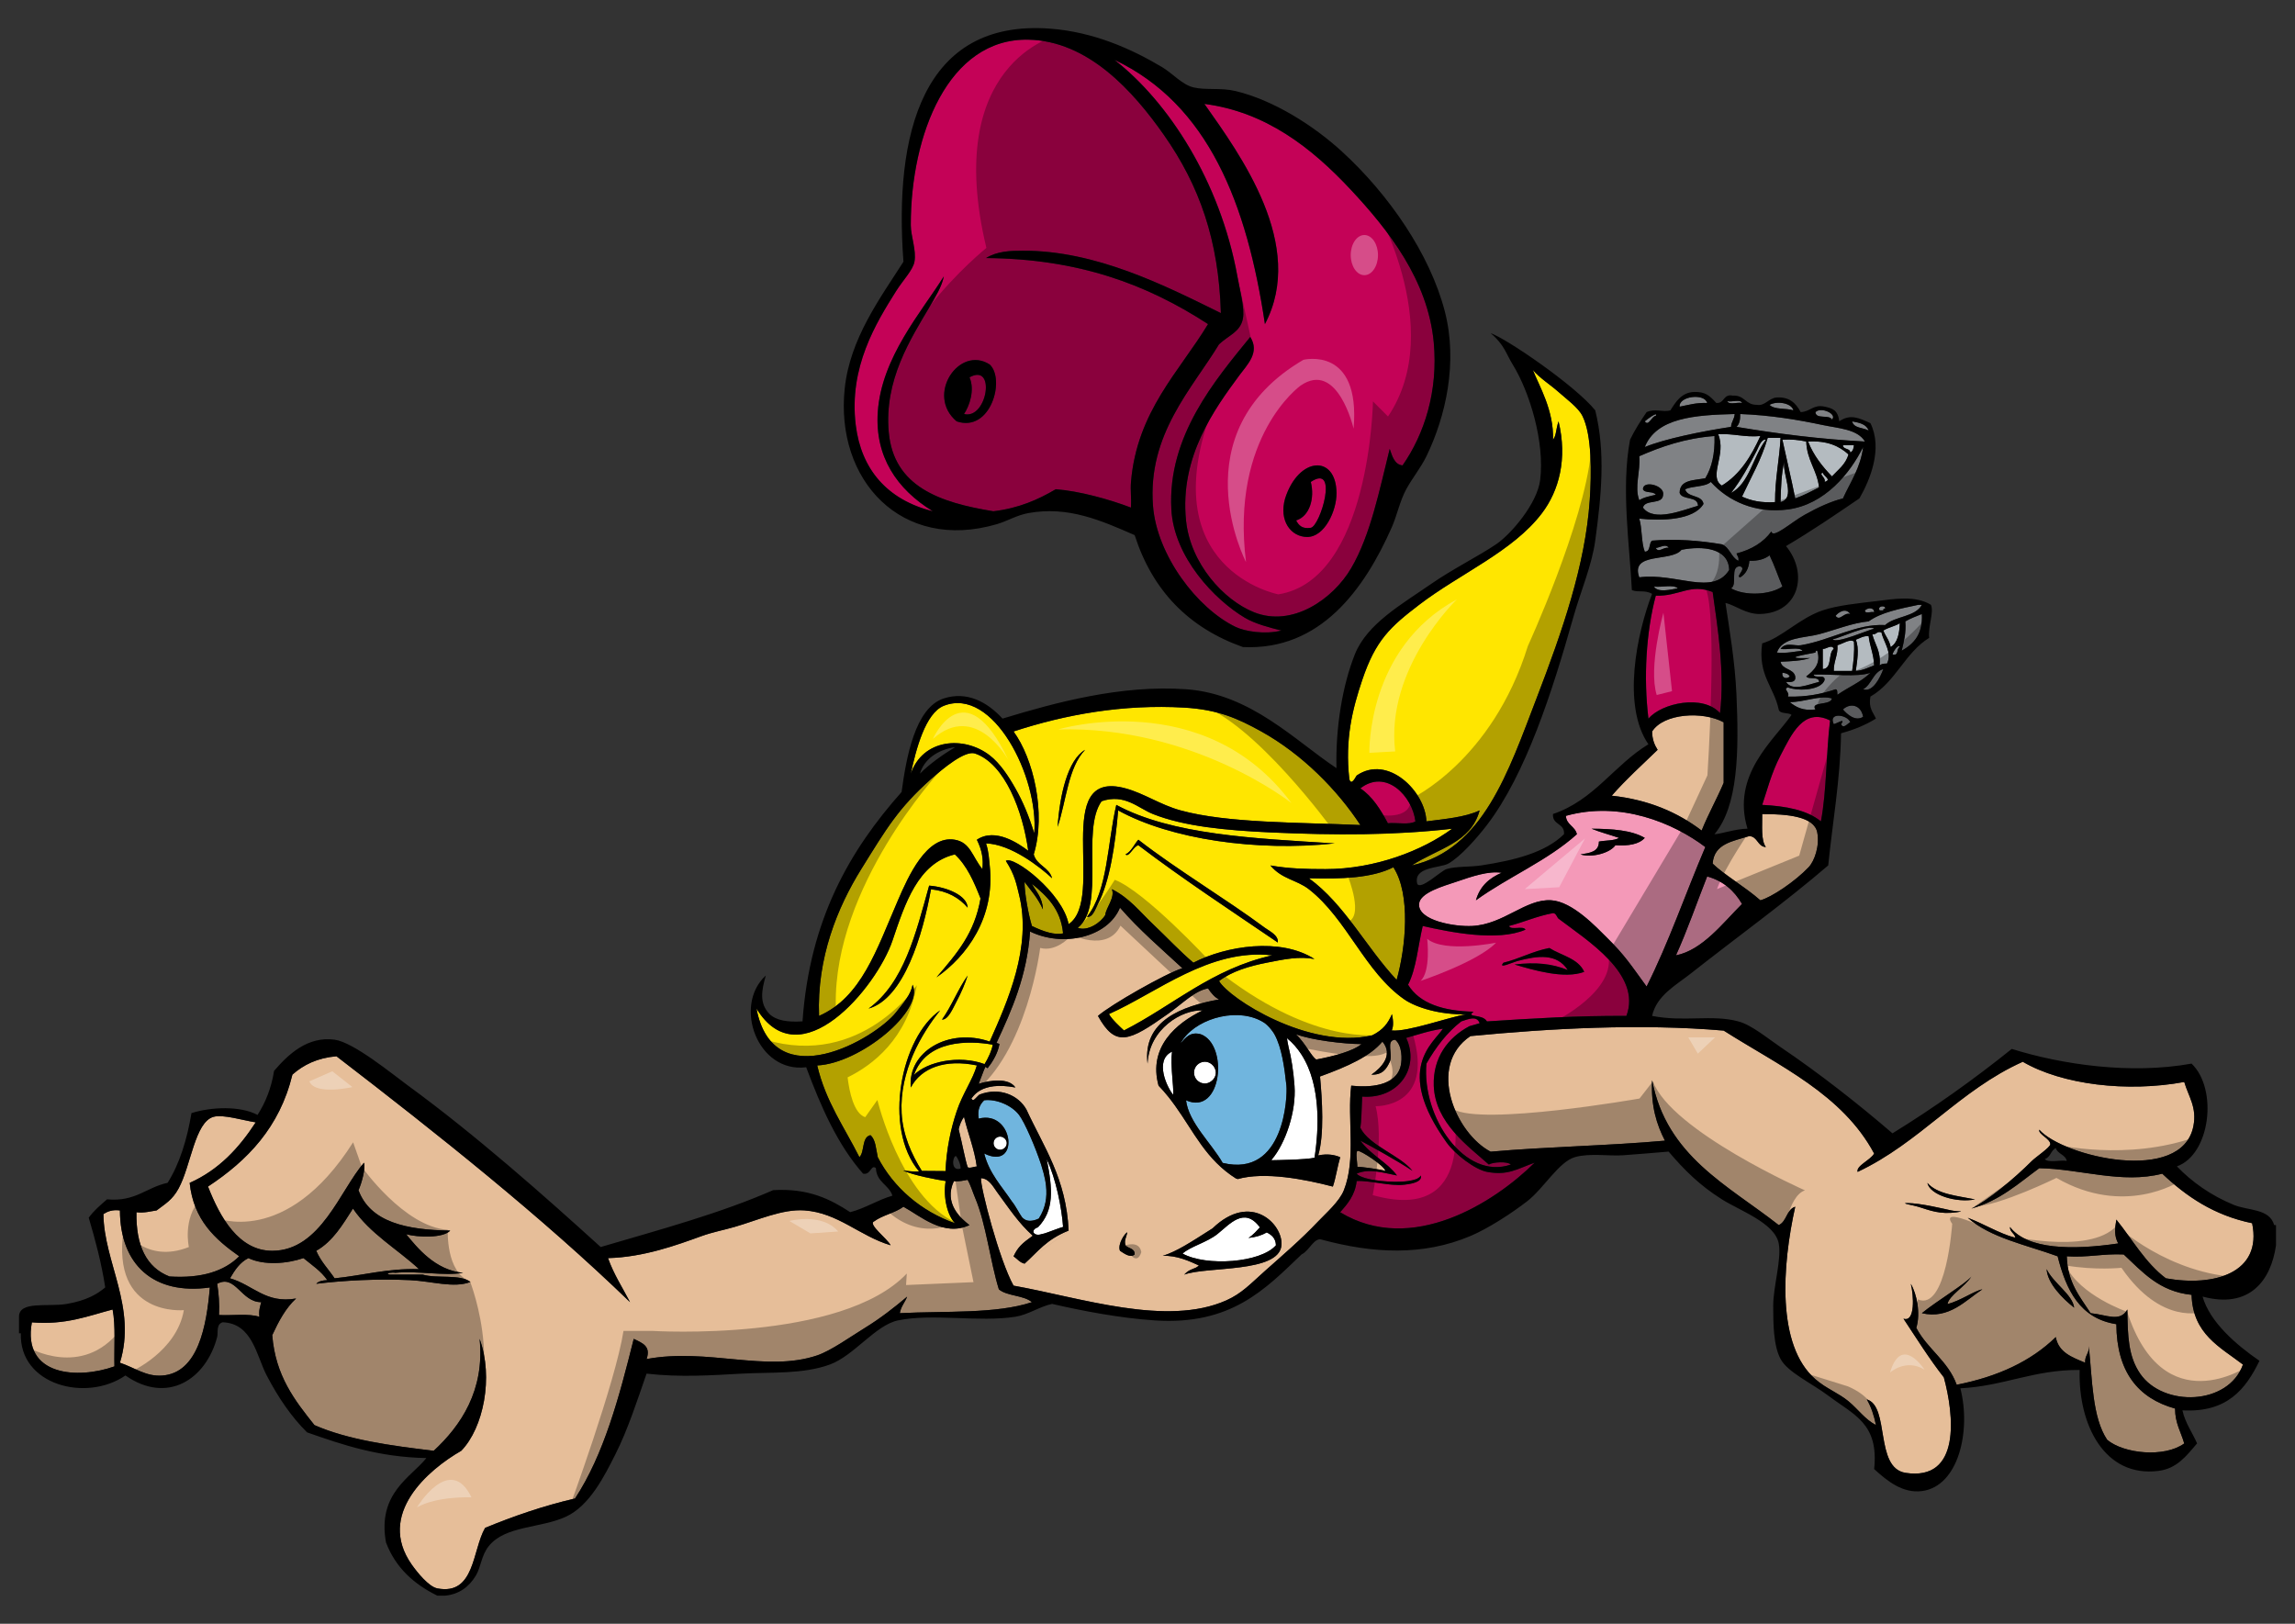
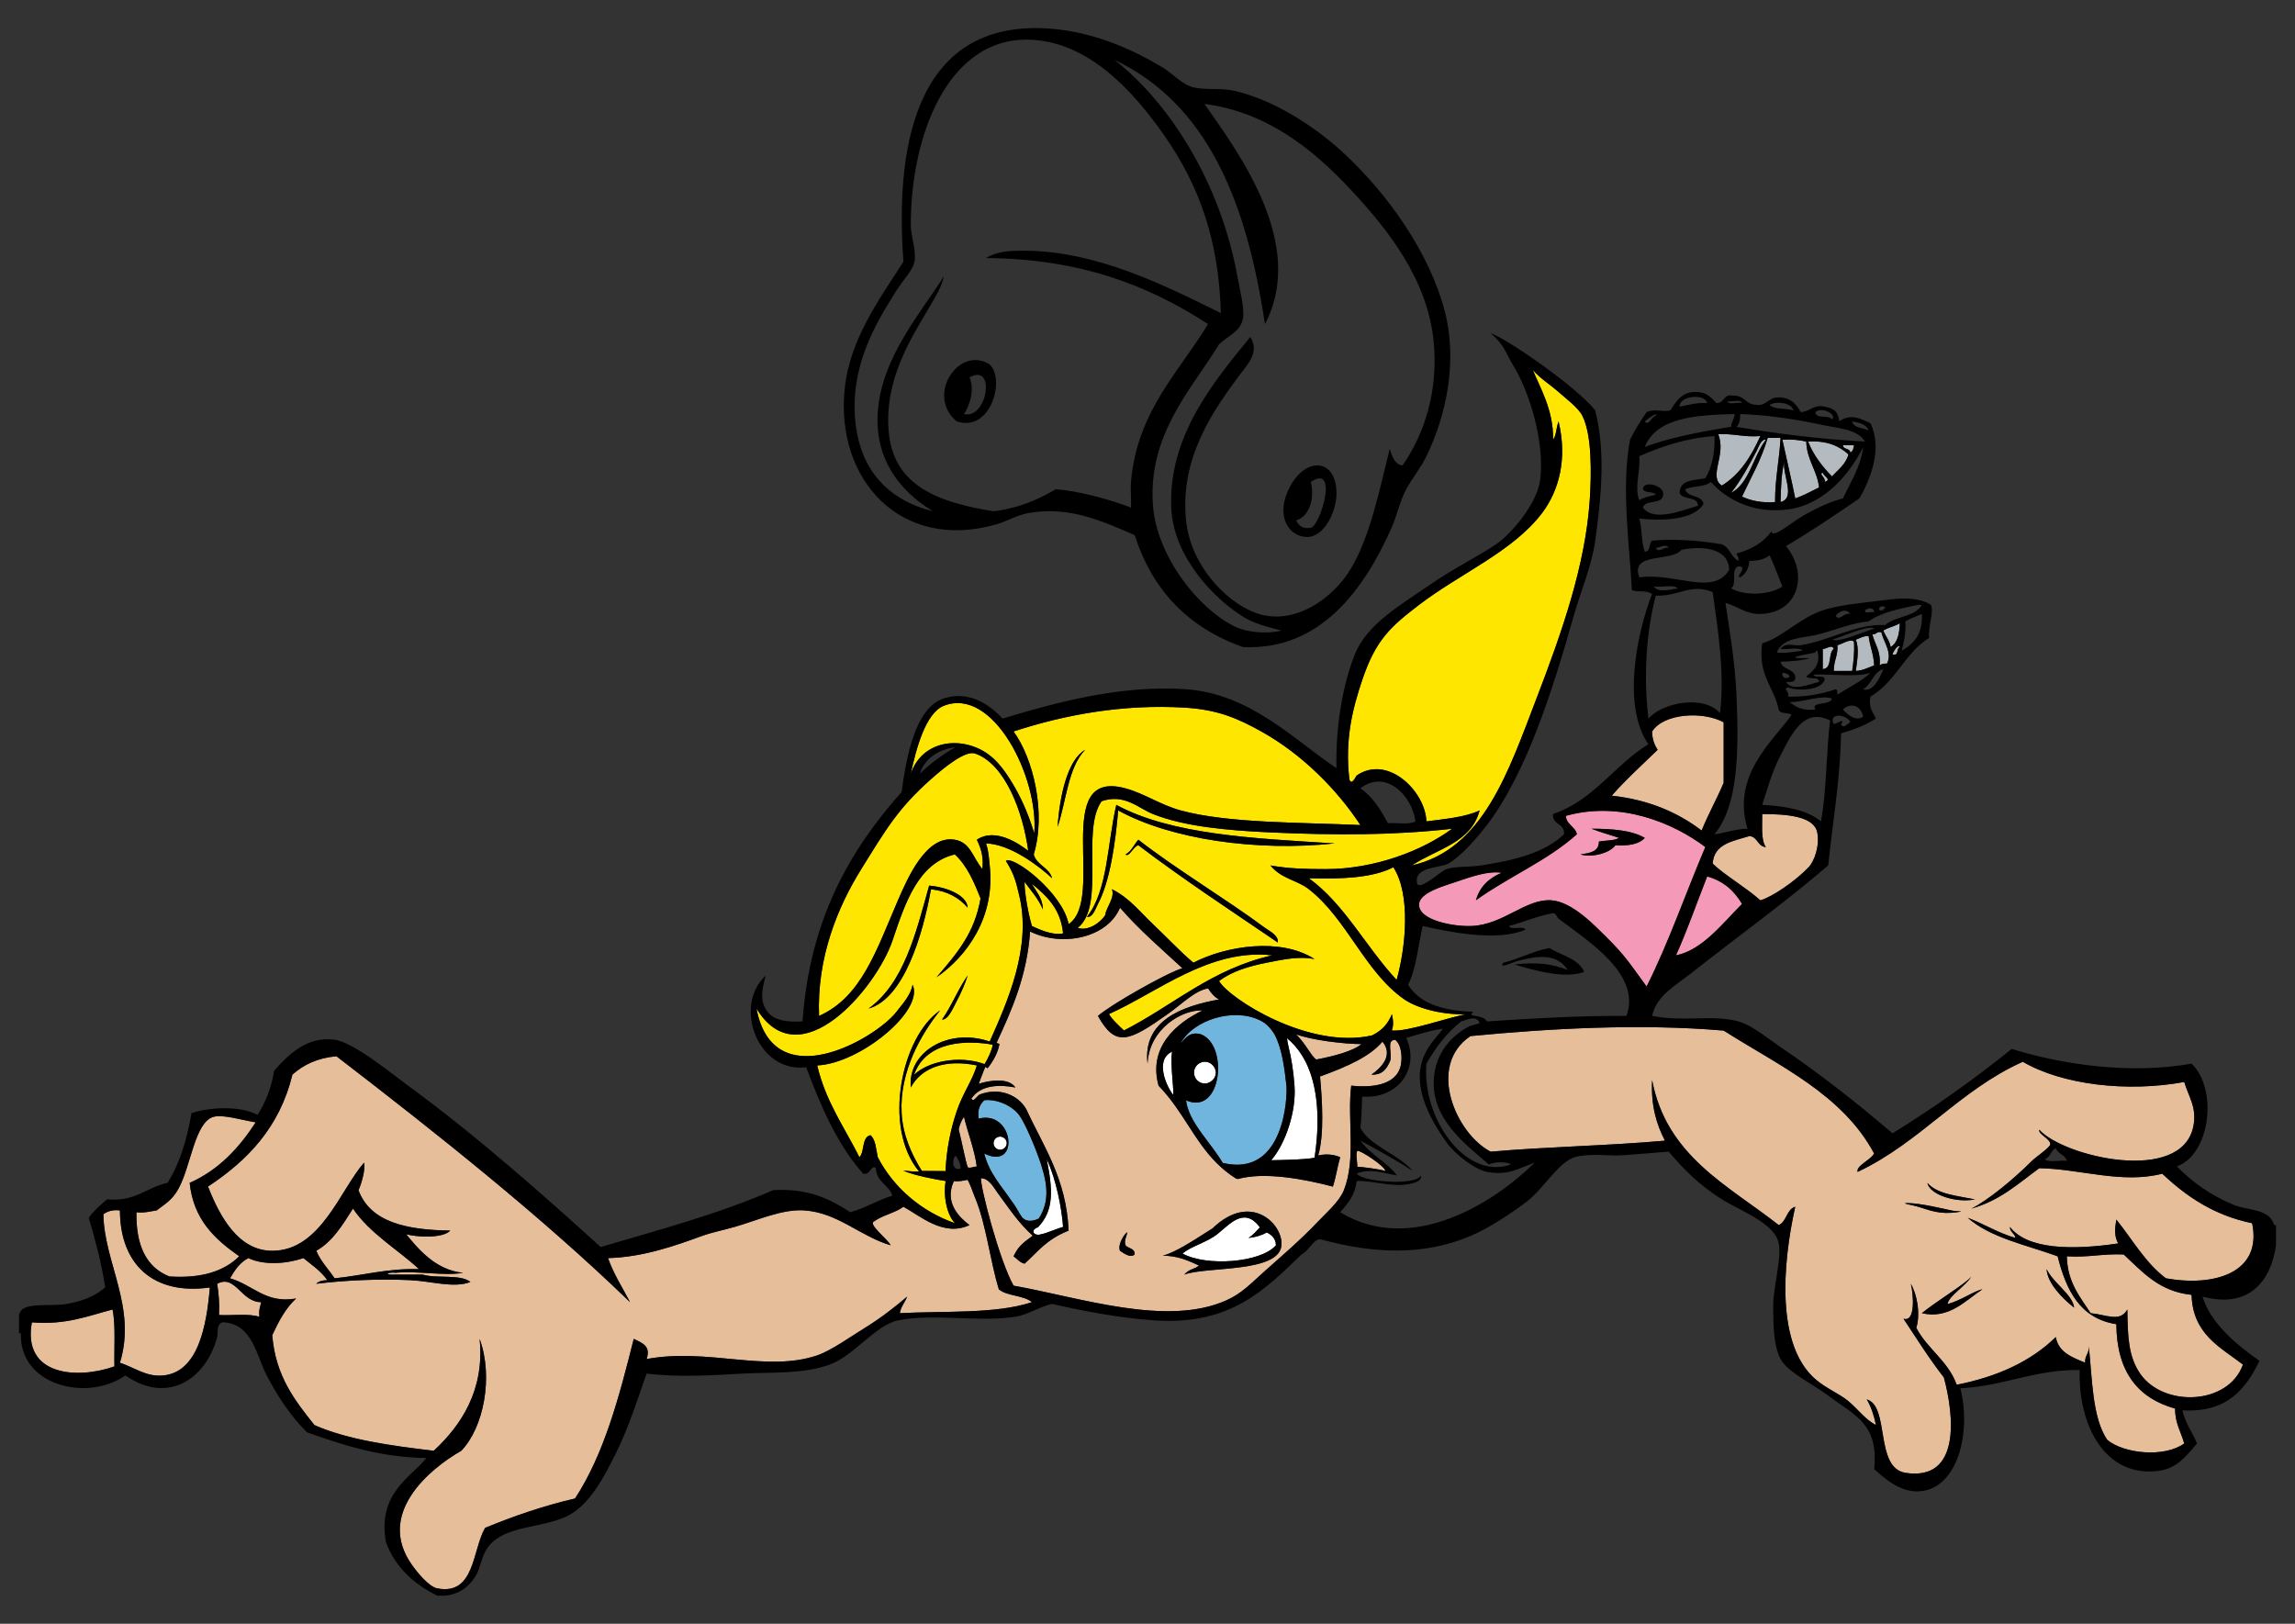
<svg xmlns="http://www.w3.org/2000/svg" version="1.1" id="Layer_1" x="0px" y="0px" width="200px" height="141.5px" viewBox="0 0 200 141.5" style="enable-background:new 0 0 200 141.5;" xml:space="preserve">
  <rect x="0" y="0" width="200" height="141.5" fill="#333333" stroke="none" />
  <path id="color8" style="fill:#E6BE99;" d="M20.846,109.477c-1.307,1.304-3.287,1.937-6.077,1.759  c-2.034-0.792-2.93-2.721-2.878-5.597c0.718,0.077,1.198-0.082,1.758-0.16c0.758-0.582,1.367-0.903,1.919-1.92  c1.075-1.979,1.411-5.781,3.038-6.236c0.844-0.235,2.587,0.315,3.678,0.48c-1.448,2.229-3.211,4.144-5.756,5.277  C16.865,106.314,18.752,108,20.846,109.477z M83.545,98.407c0.347,1.417,0.579,2.72,0.789,3.313  c0.191,0.113,0.532-0.059,0.786-0.073c-0.188-1.465-0.8-2.979-1.11-4.323C83.786,97.638,83.632,98.014,83.545,98.407z   M150.211,68.22v-5.277c-1.814-0.989-5.235-0.786-6.235,0.8c0.006,0.687,0.209,1.178,0.48,1.6c-1.355,1.313-2.757,2.574-3.998,3.997  c3.265,0.36,5.774,1.473,7.835,3.038C148.874,70.933,149.606,69.64,150.211,68.22z M153.409,78.455  c0.964-0.259,3.021-1.634,4.209-2.887c0.516-0.546,0.972-1.873,0.748-3.029c-0.268-1.392-2.598-1.606-4.797-1.6  c0.018,1.048-0.125,2.256,0.318,2.878c-0.746-0.053-0.691-0.907-1.438-0.959c-1.416,0.448-3.081,0.647-3.197,2.397  C150.201,76.192,152.106,77.304,153.409,78.455z M185.071,109.317c-1.793-0.085-3.129,0.282-4.959,0.16  c0.062,2.285,1.156,3.535,2.08,4.957c1.408,0.135,2.55,0.815,3.197-0.32c0.029,2.33,0.081,4.087,1.119,5.597  c2.02,2.932,7.688,2.761,8.955-0.799c-1.99-1.525-4.379-2.656-4.477-6.076C188.138,112.541,186.706,110.828,185.071,109.317z   M188.749,111.395c-1.797-1.347-2.912-3.377-4.318-5.116c-0.142,0.811-0.188,1.434,0.161,2.078c-3.981,0.59-7.918,0.54-9.434-1.439  c0.002,0.479,0.416,0.543,0.479,0.961c-1.529-0.443-2.726-1.219-4.158-1.76c1.98,1.752,5.101,2.362,7.836,3.358  c0.74,2.938,1.936,5.42,5.117,5.916c0.027,4.13,1.867,6.448,5.116,7.354c0.001,1.278,0.517,2.043,0.8,3.039  c-1.718,1.254-5.265,0.9-6.716-0.32c-1.302-1.949-1.293-5.209-1.599-8.154c0.049,0.637-0.369,0.803-0.32,1.438  c-1.126-0.473-2.316-0.879-2.559-2.236c-2.154,2.107-5.069,3.458-8.635,4.156c-0.748-2.078-2.549-3.103-3.52-4.957  c0.389-1.269,0.042-2.969-0.479-3.838c0.25,0.963,0.407,3.396-0.641,3.037c1.148,1.729,2.254,3.504,3.52,5.118  c0.879,3.212,1.535,9.081-3.358,8.315c-2.689-0.455-1.333-5.808-3.358-6.397c0.379,0.634,0.629,1.397,0.801,2.238  c-0.989-0.526-1.516-1.345-2.398-2.079c-0.827-0.688-1.945-1.111-2.879-1.919c-3.41-2.951-2.896-9.922-1.758-15.031  c-0.773,0.24-0.733,1.294-1.439,1.599c-4.417-3.471-9.777-5.998-11.033-12.631c-0.115,2.246,0.392,3.873,1.118,5.275  c-4.938,0.444-10.243,0.523-15.19,0.96c-3.032-1.575-5.598-7.491-1.76-10.073c6.937-0.668,14.758-1.105,22.067-0.479  c4.856,3.084,10.342,5.542,13.113,10.713c-0.327,0.584-1.593,1.069-1.439,1.601c5.439-2.557,8.869-7.121,14.392-9.597  c3.428,1.998,9.086,2.683,14.072,1.761c0.375,1.282,1.117,2.195,0.799,3.838c-0.992,5.131-11.347,2.672-13.433,0.319  c-0.108,0.41,0.989,0.787,0.96,1.278c-0.016,0.269-1.273,1.115-1.599,1.44c-1.564,1.563-3.826,3.443-5.277,4.157  c2.466-0.681,4.101-2.19,5.916-3.519c3.567,0.058,7.207,1.388,10.716,0.479c2.086,1.966,4.479,3.622,7.834,4.316  C197.166,110.931,192.952,112.154,188.749,111.395z M170.521,105.639c0.846-0.118,0.057-0.046-0.479-0.16  c-0.582-0.124-2.716-0.646-3.838-0.64c-0.63,0.002,0.532,0.187,0.959,0.318C168.194,105.48,169.051,105.844,170.521,105.639z   M178.355,110.595c0.062,1.221,1.381,2.563,2.399,3.358C180.618,112.809,178.939,111.823,178.355,110.595z M167.481,114.434  c2.383,0.562,3.85-1.153,5.276-2.079c-0.685,0.118-1.954,1.027-3.038,1.279c0.121-0.733,1.559-1.532,2.078-2.398  C171.403,111.796,168.722,113.416,167.481,114.434z M172.118,104.519c-1.551-0.314-3.287-0.443-4.157-1.439  C168.172,104.125,170.478,104.847,172.118,104.519z M120.731,102.048c-0.047-0.434-2.16-1.81-2.42-1.76  c-0.217,0.049-0.002,1.145-0.029,1.383C118.603,101.671,120.356,101.898,120.731,102.048z M89.287,110.117  c1.183-1.056,2.616-1.861,3.838-2.88C91.156,108.027,90.47,109.061,89.287,110.117z M117.11,103.719  c-0.396,0.997-1.547,1.989-2.238,2.719c-1.525,1.606-3.055,2.908-4.639,4.317c-1.271,1.133-2.017,1.959-3.356,2.559  c-5.212,2.329-12.697-0.236-18.55-1.279c-1.239-2.226-2.888-8.546-2.839-9.365c0.702,0.013,1.087,0.785,1.401,1.211  c1.068,1.453,1.881,2.699,3.111,3.802c-0.963,0.692-1.294,1-1.672,1.796c0.331,0.232,0.543,0.543,0.96,0.641  c1.183-1.057,2.616-1.861,3.838-2.881c-0.201-4.543-2.182-7.306-3.678-10.554c-0.687-1.233-2.325-1.981-4.091-1.3  c-0.337,0.266-0.531,0.688-0.707,0.341c0.114-0.06,0.751-1.548,3.838-0.959c-0.577-0.863-2.208-0.644-3.199-0.32  c0.182-0.442,0.376-1.026,0.569-1.459c0.022-0.049,0.2,0.13,0.222,0.082c0.49-0.618,0.898-1.378,1.015-2.077  c0.023-0.05-0.268-0.078-0.245-0.128c1.313-2.829,2.653-5.813,2.917-9.69c2.857,1.396,6.768,0.524,7.835-2.077  c1.658,1.913,3.581,3.561,5.438,5.276c-1.41,0.426-6.261,3.189-7.357,4.157c1.537,2.783,2.714,2.218,6.078-0.161  c1.26-0.89,2.363-2.048,3.518-2.236c0.25,0.39,0.598,0.799,0.959,0.959c-3.25,0.588-6.67,1.854-6.235,5.597  c0.147-3.039,3.005-4.724,4.798-4.638c-2.311,1.117-4.759,3.201-3.838,6.557c0.309,0.316,0.588,0.643,0.855,0.973  c0.076,0.098,0.151,0.194,0.227,0.291c0.123,0.158,0.239,0.318,0.355,0.479c1.65,2.295,2.703,4.715,5.332,6.361  c0.016-0.004,0.033-0.006,0.049-0.011c0.023,0.017,0.043,0.034,0.068,0.05c2.338-0.668,5.848,0.006,8.305,0.652  c0.267-0.787,0.408-1.809,0.639-2.559c-0.46-0.2-1.08-0.33-1.918-0.159c0.539-1.804,0.35-4.835,0.16-6.876  c2.443-0.885,4.374-1.766,5.438-3.039c0.969,1.156-0.063,2.262-0.961,2.878c0.955,0.032,1.303-0.478,1.6-1.12  c0.302-0.65-0.371-1.91,0.479-1.918c0.612,0.51,0.599,1.701,0.479,2.238c-0.41,1.851-2.815,1.923-4.317,1.76  C117.39,97.535,118.198,100.976,117.11,103.719z M98.881,109.317c0.027-0.562-0.563-0.504-0.8-0.8  c-0.131-0.436,0.068-0.676,0.161-1.119c-0.161,0-0.885,1.021-0.64,1.6C97.932,109.203,98.491,109.66,98.881,109.317z   M111.674,108.517c0.159-1.814-2.651-4.709-6.006-1.475c-2.019,1.287-3.087,1.988-4.334,2.396c1.228-0.055,2.335,0.473,3.144,0.836  c-0.34,0.354-0.773,0.238-1.279,0.799C105.13,110.341,111.459,110.951,111.674,108.517z M84.969,104.359  c-0.175-0.408-0.41-1.174-0.65-1.549c-0.32,0.059-0.734,0.172-1.193,0.115c-0.899,1.943,0.598,3.254,1.363,3.832  c-2.257,1.055-4.293-0.803-5.757-1.6c-0.732,0.547-1.826,0.733-2.559,1.279c-0.57,0.238,1.196,1.539,1.439,2.079  c-2.708-0.806-4.575-2.835-7.516-3.038c-1.923-0.133-4.032,0.848-6.076,1.438c-0.992,0.287-1.924,0.455-2.878,0.801  c-2.162,0.781-5.029,1.836-8.155,1.918c0.501,1.419,1.264,2.574,1.919,3.839c-7.636-7.396-16.784-14.665-25.585-21.429  c-1.669,0.144-2.876,0.75-3.838,1.6c-1.112,4.593-3.917,7.488-7.355,9.755c1.038,2.651,2.662,5.597,5.597,5.597  c4.217,0,5.921-5.298,7.996-7.676c0.157,0.483-0.208,1.814-0.479,2.398c1.039,2.8,4.212,3.464,7.995,3.518  c-0.61,0.672-2.813,0.598-3.838,0.32c0.961,1.172,2.521,3.129,4.958,3.359c-1.631,0.295-3.865-0.188-5.917,0  c-0.196-0.053-0.988,0.024-0.48,0.157h2.879c1.234,0.365,3.265-0.065,4.157,0.642c-1.438,0.563-3.384-0.072-5.277-0.16  c-2.798-0.131-5.725,0.021-8.155,0.318c0.197-0.229,0.55-0.303,0.959-0.318c-0.543-0.79-1.348-1.317-2.079-1.92  c-1.428,0.492-3.429,0.654-4.797,0c-0.746,0.375-1.188,1.052-1.599,1.76c2.031,0.589,3.101,2.225,5.757,1.76  c-0.915,0.844-1.523,1.994-2.079,3.197c0.281,3.557,1.977,5.699,3.678,7.836c2.928,1.283,6.632,1.79,10.394,2.238  c2.356-2.18,4.46-5.27,3.998-9.754c1.228,3.347,0.337,7.76-1.599,9.754c-2.886,1.654-7.398,5.525-4.318,9.914  c0.456,0.647,1.478,1.934,2.239,2.078c3.276,0.623,3.035-3.342,4.158-5.276c2.454-1.009,5.023-1.904,7.835-2.558  c2.516-3.828,3.852-8.836,5.117-13.912c0.759,0.365,1.514,0.636,1.12,1.759c5.356-0.992,10.424,1.187,14.871-0.319  c1.202-0.406,2.939-1.65,4.157-2.398c1.335-0.817,2.576-1.787,3.678-2.719c-0.19,0.504-0.54,0.846-0.64,1.439  c3.954-0.204,8.395,0.078,11.513-0.96c-0.714-0.618-2.156-0.509-2.878-1.119C86.288,109.912,85.935,106.623,84.969,104.359z   M36.517,110.595c-1.913-1.764-4.268-3.088-5.756-5.276c-0.897,1.396-1.737,2.847-3.198,3.679c0.396,0.938,1.062,1.604,1.599,2.397  C31.632,111.148,33.724,110.521,36.517,110.595z M18.927,111.875c0.134,0.826,0.208,1.711,0.16,2.72  c1.163,0.063,2.604-0.152,3.518,0.159c-0.07-0.549,0.063-0.896,0.16-1.278C21.016,113.487,20.516,111.009,18.927,111.875z   M10.452,105.479c-0.668-0.082-1.083,0.089-1.439,0.319c0.036,4.199,2.927,8.115,1.439,12.951c1.337,0.455,2.276,1.217,3.678,1.119  c3.129-0.215,3.872-4.299,4.157-7.676C13.382,112.88,10.469,110.212,10.452,105.479z M9.813,114.114  c-2.154,0.564-4.075,1.361-7.036,1.119c-0.858,4.707,4.029,4.97,7.196,3.838C9.933,117.405,10.089,115.543,9.813,114.114z   M112.939,90.128c0.864,0.832,1.342,1.938,1.772,2.199c1.506-0.283,3.199-0.725,3.937-1.344  C117.052,90.977,114.254,90.625,112.939,90.128z" />
  <path id="color7" style="fill:#70B5DE;" d="M91.16,103.349c0.105,0.973-0.035,1.91-0.631,2.837c-0.236,0.114-0.43,0.165-0.606,0.188  c-0.381,0.051-0.65-0.072-0.864-0.309c-0.277-0.382-0.504-0.906-0.891-1.388c-0.875-1.311-1.957-2.413-2.398-4.158  c3.16,1.558,2.591-3.83-0.48-3.038c-0.129-0.822,0.129-1.257,0.48-1.6c1.026-0.131,2.386,0.422,3.039,1.279  c0.487,0.643,1.415,2.777,1.918,4.318c0.07,0.215,0.135,0.438,0.195,0.666C91.023,102.541,91.104,102.946,91.16,103.349z   M112.106,94.595c-0.172-1.607-0.406-3.299-1.027-4.435c-0.031-0.052-0.061-0.107-0.092-0.156c-0.014-0.021-0.028-0.037-0.041-0.059  c-0.209-0.304-0.443-0.568-0.713-0.777c-2.139-1.446-5.721-0.533-7.106,1.365c-0.094,0.129-0.177,0.26-0.248,0.395  c0.438-0.499,0.854-1.051,1.759-0.801c2.453,0.887,1.857,7.146-1.279,5.758c0.235,1.951,2.207,3.725,3.194,5.455  C111.94,102.648,112.209,95.539,112.106,94.595z" />
  <path id="color6" style="fill:#FFE600;" d="M71.377,88.529c-0.198-5.059,1.609-9.466,3.678-12.793  c2.219-3.568,3.219-5.292,6.076-7.836c1.076-0.956,2.974-2.53,3.838-2.237c2.604,0.883,4.174,5.051,4.637,8.475  c-0.786-0.592-2.86-2.053-4.477-0.961c0.468,0.941,0.577,1.734,0.48,2.559c-0.891-1.104-1.038-2.323-2.399-2.559  c-2.459-0.426-4.063,3.209-4.957,5.277C76.389,82.765,75.072,86.903,71.377,88.529z M86.248,65.822  c0.903,0.693,1.645,1.829,2.239,2.878c0.665,1.176,1.18,2.413,1.645,3.915c0.395-4.868-3.576-12.816-7.881-11.111  c-1.617,0.64-2.433,3.842-2.878,5.916C80.41,64.395,83.977,64.076,86.248,65.822z M76.494,100.841  c-0.157-0.696-0.174-1.532-0.64-1.92c-0.782,0.18-0.483,1.437-0.959,1.92c-1.298-2.594-2.939-4.844-3.678-7.996  c3.72-0.167,9.353-4.764,8.315-7.035c-0.165,0.879-0.79,1.574-1.439,2.398c-1.829,2.318-10.692,7.467-12.167-0.32  c3.77,6.203,10.464-1.828,11.848-5.916c1.093-3.229,2.215-6.748,5.437-7.516c1.055,0.971,1.666,2.385,2.239,3.838  c-0.53,3.041-2.011,4.729-3.838,6.875c2.613-1.817,5.136-5.193,4.637-9.754c-0.065-0.596-0.078-1.188-0.319-1.918  c2.156,0.06,4.73,2.072,5.756,3.037c-0.258-0.968-1.341-1.111-1.599-2.078c1.106-3.639-0.051-8.379-1.759-10.714  c4.534-1.486,9.569-2.387,14.872-2.079c2.937,0.171,4.676,0.946,6.716,2.079c3.589,1.992,6.649,5.122,8.636,8.155  c-5.346-0.24-11.568-0.153-15.671-1.278c-1.769-0.486-3.145-1.469-4.798-1.92c-6.538-1.783-1.677,9.639-4.957,11.834  c-0.518-2.719-4.811-6.013-5.469-5.514c0.801,1.238,0.936,2.095,1.151,2.954c1.139,4.544-1.023,9.338-2.559,12.793  c-3.554-1.237-7.165,0.879-6.876,3.998c0.916-1.72,3.001-2.491,5.757-1.92c-0.353,1.243-1.239,2.442-1.759,3.999  c-0.516,1.542-0.892,3.297-0.971,5.209l-2.064-0.016c-0.896-1.451-1.658-3.111-1.762-5.035c-0.199-3.656,1.739-6.937,3.358-8.953  c-3.382,2.291-5.035,10.228-1.84,14.033c-0.493,0.051-1.039-0.063-1.379-0.072c0.885,0.412,2.987,0.805,3.699,0.91  c-0.25,1.478,0.19,3.074,0.825,3.682C80.274,105.566,77.857,103.475,76.494,100.841z M92.165,72.058  c0.763-2.274,0.908-5.168,2.398-6.716C93.04,66.217,92.351,69.312,92.165,72.058z M82.091,88.849c0.545,0.023,0.947-0.975,1.279-1.6  c0.39-0.732,0.747-1.56,0.959-2.24C83.487,86.194,82.935,87.668,82.091,88.849z M81.131,77.496c1.45,0.148,2.453,0.744,3.198,1.6  c-0.049-1.072-1.825-1.799-3.358-1.92c-1.163,4.168-2.188,8.474-5.277,10.714C78.765,87.032,80.419,81.466,81.131,77.496z   M79.646,93.68c1.135-1.155,3.928-1.774,6.155-0.951c0.301-0.47,0.655-1.249,0.711-1.692C84.398,90.652,80.718,90.619,79.646,93.68z   M89.926,80.693c0.998,0.488,2.013,0.819,2.719,0.641c-0.21-2.136-1.43-3.262-2.719-4.317c0.371,0.696,0.93,1.202,0.96,2.237  c-0.425-0.977-1.033-1.631-1.6-2.397C89.269,77.729,89.605,79.626,89.926,80.693z M121.288,89.796  c0.109-0.256,0.18-0.672,0.014-1.42c-0.338,0.774-0.734,1.353-1.73,1.851c-5.512,1.257-12.473-3.22-13.334-4.737  c1.125-0.859,2.654-1.303,4.158-1.598c1.564-0.311,2.813-0.566,4.156-0.32c-2.969-1.902-7.705-1.152-10.554,0.32  c-1.185-0.998-2.324-2.229-3.519-3.357c-1.158-1.097-2.063-2.295-3.583-3.05c0.297,0.728-0.517,1.614-0.576,2.249  c-0.398,0.671-1.537,1.444-2.398,1.119c2.451-1.92,0.254-8.487,2.079-11.033c2.007-0.683,3.182,0.604,4.478,1.119  c2.705,1.076,6.322,1.42,10.233,1.6c5.735,0.26,10.729,0.256,15.831-0.319c-2.563,1.892-6.71,3.517-11.033,3.517  c-1.641,0-3.167-0.032-4.798-0.319c0.989,1.201,2.294,1.246,3.358,2.078c3.328,2.602,4.879,7.217,8.314,9.596  c1.016,0.701,3.081,1.348,5.377,1.299C126.251,88.634,122.663,89.944,121.288,89.796z M97.442,70.621  c4.583,2.522,12.073,3.604,18.87,2.877c-7.025-0.438-14.184-0.742-19.03-3.357c-0.783,3.32-0.729,7.479-2.559,9.754  c0.506,0.1,0.747-0.723,0.959-1.119C96.699,76.88,97.205,73.546,97.442,70.621z M111.355,82.132  c0.086-0.629-0.748-1.004-1.119-1.279c-3.392-2.52-7.649-5.047-11.034-7.678c-0.381,0.42-0.59,1.011-1.12,1.281  c0.306,0.295,0.68-0.699,1.12-0.8C103.11,76.625,107.262,79.347,111.355,82.132z M96.642,88.369  c0.268,0.479,0.921,1.067,1.309,1.428c4.276-2.174,7.647-5.369,12.923-6.545C105.408,82.625,100.845,86.501,96.642,88.369z   M114.071,76.537c3.113,2.271,4.967,5.996,7.64,8.854c0.793-2.793,1.255-7.457-0.284-9.814  C119.597,76.516,116.92,76.612,114.071,76.537z M118.23,67.581c2.719-1.866,5.99,1.393,6.078,3.997  c1.562-0.209,3.346-0.348,4.637-0.957c-0.75,2.819-3.607,3.305-5.916,4.795c6.213-1.389,8.418-8.16,10.873-14.551  c2.267-5.901,4.252-11.634,4.638-17.271c0.159-2.338,0.198-5.699-0.64-7.356c-0.369-0.728-1.367-1.447-2.08-2.079  c-0.733-0.653-1.623-1.196-2.237-1.919c0.558,1.416,1.832,3.498,1.759,6.077c0.301-0.393,0.223-0.805,0.479-1.599  c0.789,3.265,0.039,6.04-1.438,7.995c-2.525,3.343-7.138,5.259-10.715,7.995c-2.514,1.923-3.787,3.07-4.957,6.558  c-0.841,2.506-1.518,5.141-1.119,8.634C117.774,68.548,118.175,67.618,118.23,67.581z" />
  <path id="color5" style="fill:#F499B8;" d="M151.81,78.774c-1.66,1.646-3.438,4.021-5.756,4.478c0.996-2.201,1.815-4.58,2.719-6.875  C150.189,76.77,151.142,77.628,151.81,78.774z M123.666,78.774c0.073-0.998,2.159-1.563,3.198-1.919  c1.466-0.501,2.849-0.969,3.998-0.8c-1.086,0.461-1.904,1.188-2.239,2.397c2.813-2.035,6.247-3.453,8.796-5.756  c-0.154-0.699-0.907-0.8-0.96-1.599c4.737-1.33,9.364,0.61,12.153,2.718c-1.721,4.037-3.189,8.322-5.117,12.153  c-1.361-1.854-1.844-2.675-3.518-4.318c-0.854-0.837-2.928-3.084-4.799-3.198c-2.234-0.135-4.117,2.094-6.876,2.239  C126.769,80.774,123.56,80.222,123.666,78.774z M141.097,73.017c-0.434,0.26-1.181,0.205-1.759,0.32  c0.005,0.91-0.819,0.992-1.601,1.119c0.949,0.305,2.559-0.105,3.039-0.8c1.135,0.069,2.054-0.079,2.559-0.641  c-1.143-0.67-2.832-0.793-4.639-0.8C139.457,72.525,140.302,72.746,141.097,73.017z" />
-   <path id="color4" style="fill:#808285;" d="M155.808,60.705c0.209-0.396-0.469-0.663,0-0.8c1.004,0.359,2.889,0.224,3.198-0.639  c0.075-0.556-0.868-0.093-0.959-0.48c1.39-0.064,3.839,0.253,4.957-0.16c-0.806,0.795-1.937,1.263-2.879,1.919  c-0.024-0.188,0.028-0.453-0.159-0.479C158.771,60.468,157.444,60.742,155.808,60.705z M155.967,58.946  c-0.104-0.215-0.341-0.298-0.638-0.32C155.253,59.124,155.731,59.198,155.967,58.946z M159.966,53.668  c0.369,0.513,0.712-0.34,1.278-0.16C160.819,52.875,160.123,53.44,159.966,53.668z M163.323,53.349  c0.027-0.348-0.443-0.475-0.799-0.16C162.497,53.536,163.092,53.261,163.323,53.349z M163.804,53.189h0.32  c-0.03-0.136,0.063-0.151,0.159-0.16C164.347,52.718,163.556,52.795,163.804,53.189z M162.364,60.065  c0.832,0.297,1.471-0.979,1.76-1.76C163.224,58.578,163.118,59.646,162.364,60.065z M160.606,61.824  c0.347,0.404,1.074,1.082,1.758,0.64C162.185,61.418,161.239,61.227,160.606,61.824z M159.806,63.103  c0.303-0.065,1.061-0.577,0.641,0c0.195,0.484,0.609-0.113,0.799-0.16C161.001,62.258,159.286,62.038,159.806,63.103z   M155.967,61.184c0.537,0.424,1.136,0.784,2.239,0.64c-0.479-0.721,1.332-0.315,1.439-0.959  C158.634,60.548,157.207,61.196,155.967,61.184z M144.295,36.238c0.229-0.424-0.773,0.296-0.96,0.48  C143.676,37.201,143.931,36.261,144.295,36.238z M146.373,35.439c0.762-0.145,1.45-0.363,2.397-0.32  C148.564,34.241,146.28,34.517,146.373,35.439z M151.81,35.119c-0.117-0.361-0.895-0.063-1.279-0.16  C150.649,35.32,151.429,35.022,151.81,35.119z M154.209,35.279c0.415,0.437,1.437,0.27,2.078,0.479  C156.134,35.113,154.86,34.915,154.209,35.279z M159.646,36.559c0.504-0.462-0.965-1.154-1.438-0.64  C158.25,36.569,159.416,36.095,159.646,36.559z M162.844,37.518c-0.192-0.553-0.806-0.687-1.438-0.799  C161.541,37.329,162.362,37.253,162.844,37.518z M143.976,47.113c2.016-0.175,4.146-0.01,6.076,0.319  c0.692,0.267,0.793,1.126,1.439,1.438c0.066-0.333-0.11-0.423-0.161-0.639c1.311-0.342,2.341-0.964,3.039-1.919  c0.116,0.675,1.717-0.786,2.878-1.439c1.175-0.661,2.359-1.196,3.357-1.438c0.648-1.431,1.521-2.637,1.76-4.478  c-1.129,2.275-3.334,5.01-6.557,5.437c-2.81,0.372-5.197-0.709-6.717-2.398c-0.504,0.454-1.583,0.336-2.238,0.64  c0.205,0.755,1.469,0.451,1.601,1.278c-0.845,1.419-3.63,1.49-5.599,1.279c0.266,0.854,0.164,2.075,0.479,2.879  C143.873,48.077,143.66,47.332,143.976,47.113z M144.295,47.751c0.242,0.483,0.701-0.132,1.119,0  C145.226,47.321,144.58,47.752,144.295,47.751z M154.209,48.392c-0.419,0.327-0.991,0.5-1.761,0.479  c-0.055,0.69-0.328,1.162-0.799,1.439c-0.451-0.062,0.599-0.753,0-0.959c-0.945-0.04-0.198,1.612-0.799,1.919  c1.209,0.687,3.409,0.578,4.479-0.16C154.944,50.213,154.63,49.25,154.209,48.392z M146.534,47.912  c-0.86,1.092-4.496,0.151-3.68,2.398c3.211-0.422,6.404,1.65,7.836-0.64C150.648,47.751,148.366,47.548,146.534,47.912z   M144.135,51.11c0.331,0.57,1.482,0.258,2.079,0.16C145.835,50.902,144.778,51.212,144.135,51.11z" />
-   <path id="color3" style="fill:#808285;" d="M142.856,39.756c1.929-0.842,3.98-1.563,6.557-1.759c0.047,1.539-0.236,2.75-0.801,3.678  c-0.977,0.195-2.238,0.106-2.238,1.279c0.236,0.669,1.581,0.231,1.6,1.119c-1.248,0.347-3.854,1.466-4.797,0.16  c0.192-0.766,1.715-0.203,1.758-1.119c0.15-0.814-1.765-1.305-1.758-0.479c0.156,0.376,0.922,0.143,1.119,0.479  c-0.516,0.125-1.061,0.219-1.439,0.479C142.409,42.411,142.974,41.118,142.856,39.756z M151.171,36.079  c-3.482,0.088-6.818,0.323-7.836,2.878c1.738-0.713,4.923-1.366,7.518-1.759C150.878,36.745,151.146,36.532,151.171,36.079z   M151.33,37.198c3.561,0.598,7.245,1.072,11.194,1.28c-0.644-1.083-2.326-1.152-3.678-1.439c-2.166-0.459-4.537-0.859-7.197-0.959  C151.666,36.574,151.577,36.966,151.33,37.198z M159.707,55.719c0.395,0.384,3.153-0.852,3.616-0.931  C162.908,54.384,160.329,55.591,159.707,55.719z M156.448,58.946c0.072,0.5-0.344,0.511-0.801,0.479  c0.547,0.878,2.006,0.191,2.879,0c-0.004-0.53-0.903-0.163-1.119-0.479c0.676-0.522,1.299-1.119,0.959-2.239  c-0.137-0.029-0.15,0.063-0.16,0.16c-0.688,0.146-3.268,0.548-0.479,0.479c-0.715,0.245-1.645,0.274-2.56,0.32  C155.31,58.379,156.298,58.243,156.448,58.946z M157.087,56.707c-0.326-0.366-1.327-0.058-1.919-0.159  c0.435-0.63,1.233-0.233,1.76-0.32c2.581-0.427,4.859-1.894,7.355-1.759c0.861-0.792,2.619-0.688,3.199-1.76h-0.32  c-1.585,0.335-3.2,0.638-4.317,1.439c-1.411,0.131-2.86,0.732-4.317,1.119c-1.287,0.343-3.192,0.233-3.678,1.6  C155.731,56.95,156.356,56.775,157.087,56.707z M165.724,56.707c1.053-0.598,1.858-1.445,1.758-3.198  c-0.498,0.193-0.998,0.389-1.439,0.64C166.121,55.187,165.905,55.929,165.724,56.707z" />
  <path id="color2" style="fill:#B4BBC0;" d="M159.806,56.547c-0.525,0.379-0.097,1.715-0.959,1.758v-1.758  C159.126,56.591,159.644,56.097,159.806,56.547z M161.564,55.907c-0.342-0.264-0.982,0.2-1.438,0.32  c0.057,0.909-0.333,1.372-0.318,2.239c0.532-0.001,1.065,0,1.6,0C161.521,57.675,161.624,56.874,161.564,55.907z M163.323,57.986  c-0.032-0.98-0.377-1.648-0.48-2.558c-0.495-0.017-0.764,0.194-1.118,0.319c0.326,0.764,0.105,1.903,0,2.719  C162.375,58.424,162.81,58.166,163.323,57.986z M164.923,57.027c0.596,0.168,0.314-0.539,0.641-0.641  C165.446,56.08,164.987,56.755,164.923,57.027z M164.763,56.386c0.602-0.358,0.762-1.156,0.801-2.078  c-0.424,0.27-1.017,0.37-1.439,0.639C164.314,55.451,164.663,55.793,164.763,56.386z M163.163,55.267  c0.225,0.896,0.766,1.475,0.641,2.719c0.143-0.123,0.36-0.172,0.641-0.16c0.492-0.968-0.317-1.885-0.48-2.718  C163.512,54.975,163.55,55.334,163.163,55.267z M153.09,39.276c-0.608,1.179-1.398,2.624-2.237,3.678  c1.584-0.813,1.901-3.126,3.037-4.637C153.487,38.23,153.255,38.958,153.09,39.276z M151.81,43.275  c0.768,0.354,1.68,0.561,2.881,0.479c-0.012-2.034,0.377-3.671,0.479-5.596h-1.119C153.5,40.06,152.59,41.602,151.81,43.275z   M150.052,42.315c1.59-0.97,2.559-2.559,3.357-4.317c-1.403,0.125-2.323-0.234-3.678-0.16  C150.487,39.619,148.838,41.522,150.052,42.315z M158.847,41.196c-0.398,0.11,0.297,0.427,0.159,0.8  C159.667,41.796,158.944,41.531,158.847,41.196z M159.646,41.515c0.535-0.585,1.199-1.04,1.439-1.918  c-0.811-0.735-1.874-1.217-3.518-1.119C158.05,39.701,158.81,40.647,159.646,41.515z M161.244,39.437  c0.215-0.105,0.299-0.341,0.319-0.639h-0.959C160.621,39.208,161.23,39.026,161.244,39.437z M155.329,38.317  c0.365,1.711,0.775,3.38,1.119,5.118c0.75-0.263,1.4-0.624,2.078-0.96c-0.18-1.526-1.063-2.348-1.119-3.998  C156.795,38.342,156.123,38.269,155.329,38.317z M155.487,40.236c-0.246,1.032-0.289,2.269-0.319,3.517  C156.526,43.404,155.321,41.382,155.487,40.236z" />
-   <path id="color1" style="fill:#C40257;" d="M135.819,80.054c-0.131-0.102-0.207-0.487-0.479-0.481  c-1.396,0.257-2.526,0.78-3.837,1.12c0.178,0.408,1.234-0.063,1.439,0.32c-2.428,1.06-6.586,0.218-8.957-0.32  c-0.41,1.721-0.553,3.71-1.277,5.117c1.01,1.654,3.094,2.295,5.701,2.352c-0.705,0.551,0.783,0.157,1.174,0.846  c3.954-0.256,7.913-0.506,12.152-0.479C143.101,84.886,138.271,81.923,135.819,80.054z M131.981,84.05  c1.84-0.217,3.25-0.084,4.638,0.479c-0.946-1.475-2.638-1.241-4.317-0.8c-0.535,0.143-1.795,0.746-1.279,0.161  c1.416-0.345,2.521-0.998,3.998-1.281c1.045,0.662,2.51,0.901,3.037,2.08C136.333,85.343,133.61,84.53,131.981,84.05z   M124.946,94.605c0.109,3.245,3.035,5.3,4.797,6.877c0.328-0.213,1.605-0.304,1.918,0c-3.998,1.396-7.772-4.115-7.354-8.796  c0.816-1.421,1.776-2.7,3.037-3.679c0.583-0.184,1.36-0.545,1.6,0.16l-0.883,0.254C126.171,90.418,124.862,92.185,124.946,94.605z   M133.741,101.321c-3.473,3.437-10.7,8.11-16.951,4.318c0.65-0.737,1.294-1.479,1.439-2.72c1.114-0.07,2.938,0.471,4.157,0.32  c0.571-0.07,1.573-0.217,1.438-0.8c-0.208,0.324-0.67,0.407-1.118,0.479c-1.199,0.19-3.953-0.03-4.479-0.641  c1.08-0.488,2.338-0.066,3.519,0.16c-0.89-1.188-2.173-1.688-3.197-3.039c1.12,0.586,3.245,1.773,4.544,2.631  c-1.053-1.342-3.77-2.191-4.544-3.75c0.08-0.455,0.115-1.554,0.159-2.719c3.15,0.238,5.057-2.479,3.838-5.116  c1.045-0.288,2.027-0.638,3.198-0.8c-0.812,1.262-4.28,3.486,0.319,9.914c0.742,1.037,2.482,2.365,3.519,2.561  C131.398,102.459,132.17,101.882,133.741,101.321z M159.485,62.784c-0.352,2.846-0.289,6.106-0.799,8.793  c-1.201-0.983-3.037-1.334-5.117-1.438c0.371-1.069,0.779-2.754,1.599-4.317C156.112,64.019,157.162,61.622,159.485,62.784z   M149.252,51.59c0.447,3.177,1.063,7.036,0.64,10.553c-1.469-1.651-5.082-0.89-6.236,0.48c-0.44-3.58-0.196-7.574,0.641-10.714  C146.368,51.972,147.28,50.813,149.252,51.59z M123.347,71.578c-0.525,0.327-1.619,0.088-2.398,0.161  c-0.629-1.184-1.346-2.341-2.397-3.039C120.78,66.969,123.08,69.365,123.347,71.578z M98.561,41.996  c0.524-6.158,4.222-9.622,6.715-13.752c-5.332-3.466-11.27-5.69-19.349-5.756c0.991-0.602,2.099-0.636,3.198-0.64  c6.397-0.019,12.383,3.033,17.27,5.437c-0.183-6.358-1.877-11.117-4.957-15.511c-2.696-3.848-6.625-8.216-11.832-8.315  c-6.949-0.132-10.24,8.251-10.234,16.151c0.001,0.98,0.5,2.2,0.32,3.198c-0.131,0.727-1.004,1.611-1.599,2.559  c-1.75,2.783-4.136,6.638-3.518,11.673c0.471,3.844,2.724,6.514,6.716,7.516c-3.155-1.932-5.053-4.779-4.797-8.635  c0.316-4.774,3.81-8.725,5.756-11.833c-0.171,0.891-0.743,1.807-1.279,2.719c-1.608,2.729-3.939,6.326-3.518,10.874  c0.437,4.714,4.401,6.114,9.115,6.876c2.188-0.256,3.896-1.008,5.437-1.919c2.008,0.148,4.624,0.862,6.556,1.599  C98.607,43.437,98.499,42.731,98.561,41.996z M83.37,36.719c-2.735-2.291,0.222-6.663,2.878-4.958  C87.631,33.054,86.34,37.718,83.37,36.719z M84.01,36.079c0.465-0.684,0.963-2.088,0.479-3.198  C86.824,31.587,86.029,36.585,84.01,36.079z M112.953,45.353c1.175-0.371,1.636-1.918,1.278-3.357c2.476-1.653,0.824,3.848,0,3.997  C113.47,46.116,113.179,45.767,112.953,45.353z M103.358,45.353c0.385,3.763,3.268,6.931,5.916,7.996  c3.346,1.345,6.896-1.145,8.476-3.838c1.688-2.879,2.465-6.813,3.358-10.396c0.215,0.642,0.431,1.377,1.119,1.439  c1.91-2.731,3.11-6.492,2.719-10.714c-0.51-5.463-3.989-9.834-7.196-13.272c-3.481-3.734-7.454-6.815-12.792-7.516  c3.146,4.452,8.893,12.327,5.275,19.189c-1.562-10.485-4.937-19.156-13.111-23.027c4.684,3.645,9.203,10.554,10.714,18.869  c0.215,1.185,0.646,2.813,0.479,3.678c-0.226,1.167-1.229,1.439-2.08,2.238c-2.352,3.874-6.236,7.841-5.756,14.072  c0.332,4.308,3.84,8.935,7.195,10.555c0.805,0.388,2.541,0.688,3.998,0.318c-1.047-0.26-2.309-0.589-3.197-1.119  c-2.638-1.567-6.17-5.272-6.396-9.434c-0.35-6.411,3.844-11.304,6.876-15.031c0.86,1.353-0.263,2.411-0.96,3.358  C105.879,35.598,102.788,39.787,103.358,45.353z M111.993,43.435c1.162-3.648,4.439-3.853,4.479-0.48  c0.018,1.557-1.037,3.843-2.559,3.838C112.523,46.789,111.427,45.409,111.993,43.435z" />
  <path id="fill" style="fill:#FFFFFF;" d="M91.16,103.349c-0.057-0.403-0.137-0.811-0.24-1.201c0.001-0.002,0.001-0.005,0.002-0.008  C91.034,102.548,91.118,102.953,91.16,103.349z M90.452,106.953c-0.714,0.229-0.383,0.842,0.332,0.588  c0.086-0.013,0.178-0.041,0.268-0.064c0.094-0.029,0.192-0.064,0.289-0.1c0.476-0.168,0.971-0.371,1.303-0.459  c-0.12-1.639-0.611-4.176-1.427-5.91C91.742,103.651,91.881,105.472,90.452,106.953z M113.395,91.859  c-0.336-0.515-0.744-0.986-1.242-1.393c0.021,0.182,0.07,0.438,0.138,0.762c0.244,0.961,0.429,2.104,0.522,3.4  c0.16,2.218-0.789,5.004-1.959,6.386c-0.021,0.03-0.035,0.062-0.056,0.092c0.251-0.003,0.974-0.017,1.726-0.046  c0.846-0.034,1.728-0.089,2.035-0.178C114.797,99.32,115.355,94.857,113.395,91.859z M102.137,91.643  c-1.581,0.743-0.407,3.167,0.103,3.762c0.01-0.069,0.013-0.161,0.01-0.272c-0.012-0.557-0.141-1.578-0.156-2.495  C102.085,92.277,102.097,91.936,102.137,91.643z M110.395,107.398c-0.438,0.254-0.967,0.419-1.6,0.479  c0.406-0.24,0.787-0.697,1-0.924c-1.369-1.852-2.644-0.248-3.711,0.594c-0.921,0.727-2.353,1.08-3.026,1.692  c2.065,1.144,6.812,0.808,8.137-0.723C111.173,107.899,110.806,107.606,110.395,107.398z M87.409,99.108  c-0.076-0.037-0.159-0.063-0.25-0.063c-0.318,0-0.575,0.258-0.575,0.576c0,0.315,0.257,0.572,0.575,0.572  c0.14,0,0.263-0.056,0.363-0.139c0.126-0.106,0.211-0.258,0.211-0.436C87.734,99.393,87.6,99.203,87.409,99.108z M105.003,94.421  c0.198,0,0.372-0.075,0.523-0.18c0.25-0.171,0.426-0.443,0.426-0.771c0-0.291-0.139-0.542-0.346-0.716  c-0.164-0.141-0.371-0.233-0.604-0.233c-0.525,0-0.95,0.425-0.95,0.949C104.053,93.998,104.478,94.421,105.003,94.421z" />
  <path id="outline" d="M86.248,31.761c-2.657-1.706-5.613,2.667-2.878,4.958C86.34,37.718,87.631,33.054,86.248,31.761z   M84.489,32.88c2.335-1.293,1.54,3.705-0.479,3.198C84.475,35.395,84.973,33.991,84.489,32.88z M113.913,46.793  c1.521,0.005,2.574-2.281,2.559-3.838c-0.039-3.372-3.314-3.167-4.479,0.48C111.427,45.409,112.523,46.789,113.913,46.793z   M114.231,41.996c2.476-1.653,0.824,3.848,0,3.997c-0.763,0.123-1.054-0.226-1.278-0.64  C114.128,44.982,114.589,43.435,114.231,41.996z M97.442,70.621c-0.237,2.926-0.743,6.262-1.76,8.153  c-0.212,0.396-0.453,1.218-0.959,1.119c1.83-2.274,1.775-6.433,2.559-9.754c4.846,2.616,12.004,2.919,19.03,3.358  C109.515,74.224,102.024,73.143,97.442,70.621z M139.338,73.337c0.578-0.115,1.325-0.062,1.759-0.32  c-0.795-0.271-1.64-0.492-2.398-0.799c1.806,0.006,3.494,0.129,4.638,0.799c-0.505,0.561-1.424,0.71-2.56,0.641  c-0.479,0.693-2.09,1.105-3.037,0.799C138.519,74.33,139.343,74.25,139.338,73.337z M81.131,77.496  c-0.712,3.973-2.366,9.536-5.437,10.394c3.09-2.24,4.114-6.546,5.277-10.714c1.533,0.121,3.309,0.848,3.358,1.92  C83.584,78.24,82.581,77.644,81.131,77.496z M105.668,107.043c-2.019,1.287-3.087,1.989-4.334,2.397  c1.228-0.056,2.335,0.472,3.144,0.836c-0.34,0.354-0.773,0.238-1.279,0.8c1.933-0.734,8.262-0.125,8.477-2.559  C111.833,106.703,109.023,103.808,105.668,107.043z M111.192,108.517c-1.324,1.529-6.069,1.865-8.137,0.723  c0.676-0.611,2.106-0.967,3.027-1.693c1.068-0.84,2.342-2.443,3.711-0.592c-0.213,0.226-0.594,0.683-1,0.924  c0.634-0.062,1.162-0.227,1.6-0.479C110.806,107.606,111.173,107.899,111.192,108.517z M98.881,109.317  c-0.39,0.343-0.949-0.114-1.279-0.319c-0.245-0.578,0.479-1.6,0.64-1.6c-0.092,0.443-0.292,0.684-0.161,1.119  C98.318,108.813,98.908,108.755,98.881,109.317z M178.355,110.595c0.586,1.228,2.265,2.214,2.399,3.358  C179.735,113.16,178.415,111.816,178.355,110.595z M86.888,45.673c0.898-0.265,1.728-0.78,2.718-0.96  c3.475-0.631,6.308,0.626,9.275,1.919c1.556,4.843,4.712,8.082,9.435,9.754c6.758,0.324,10.582-5.054,12.953-10.394  c0.493-1.111,0.705-2.3,1.278-3.357c0.538-0.991,1.257-1.846,1.761-2.879c1.676-3.454,2.758-8.168,1.598-12.633  c-1.295-4.99-4.875-10.176-8.953-13.912c-2.495-2.284-5.967-4.481-9.275-5.277c-1.273-0.307-2.602-0.061-3.678-0.32  c-0.977-0.234-1.805-1.211-2.719-1.759c-2.72-1.627-6.021-3.074-9.754-3.358C80.333,1.65,77.904,11.742,78.732,22.806  c-2.017,3.159-4.653,6.679-5.117,11.034C72.763,41.843,78.572,48.119,86.888,45.673z M110.233,28.243  c3.617-6.862-2.131-14.737-5.275-19.189c5.338,0.701,9.311,3.782,12.792,7.516c3.207,3.438,6.687,7.809,7.196,13.272  c0.393,4.222-0.81,7.983-2.719,10.714c-0.688-0.063-0.904-0.797-1.119-1.439c-0.895,3.582-1.67,7.516-3.358,10.395  c-1.58,2.693-5.13,5.183-8.476,3.838c-2.648-1.065-5.531-4.233-5.916-7.996c-0.57-5.566,2.521-9.755,4.637-12.632  c0.697-0.947,1.82-2.005,0.96-3.358c-3.032,3.728-7.226,8.621-6.876,15.031c0.227,4.161,3.76,7.866,6.396,9.434  c0.889,0.53,2.15,0.859,3.197,1.119c-1.457,0.369-3.193,0.069-3.998-0.318c-3.355-1.62-6.863-6.247-7.195-10.555  c-0.48-6.23,3.404-10.198,5.756-14.072c0.853-0.799,1.854-1.071,2.08-2.238c0.166-0.865-0.266-2.494-0.479-3.678  c-1.511-8.315-6.03-15.225-10.714-18.869C105.298,9.087,108.673,17.758,110.233,28.243z M74.575,37.038  c-0.618-5.035,1.768-8.891,3.518-11.673c0.595-0.947,1.468-1.832,1.599-2.559c0.181-0.998-0.319-2.218-0.32-3.198  c-0.006-7.899,3.285-16.283,10.234-16.151c5.208,0.099,9.136,4.467,11.832,8.315c3.08,4.394,4.774,9.153,4.957,15.511  c-4.887-2.404-10.872-5.456-17.27-5.437c-1.099,0.004-2.207,0.038-3.198,0.64c8.079,0.066,14.017,2.29,19.349,5.756  c-2.493,4.13-6.191,7.594-6.715,13.752c-0.063,0.735,0.046,1.441,0,2.238c-1.932-0.736-4.548-1.45-6.556-1.599  c-1.541,0.911-3.249,1.663-5.437,1.919c-4.714-0.763-8.678-2.162-9.115-6.876c-0.421-4.547,1.91-8.144,3.518-10.874  c0.537-0.912,1.108-1.828,1.279-2.719c-1.946,3.108-5.44,7.059-5.756,11.833c-0.256,3.856,1.642,6.704,4.797,8.635  C77.299,43.552,75.046,40.882,74.575,37.038z M198.344,108.517v-1.76h-0.159c-0.412-1.461-2.254-1.24-3.518-1.76  c-1.99-0.814-3.659-2.004-4.958-3.357c2.896-1.023,3.607-6.707,1.279-8.954c-5.309,0.965-11.299,0.084-15.672-1.28  c-3.279,2.635-6.733,5.1-10.394,7.356c-2.969-2.558-6.392-5.243-9.755-7.515c-1.171-0.791-2.516-1.928-3.678-2.24  c-2.314-0.623-4.7,0.076-7.516-0.479c0.395-1.786,2.09-2.677,3.357-3.679c4.038-3.188,8.173-6.155,11.993-9.436  c0.386-3.822,1.042-7.377,1.118-11.513c1.136-0.304,2.15-0.728,3.039-1.279c-0.244-0.559-0.67-0.93-0.479-1.919  c2.174-1.238,3.008-3.816,5.117-5.117c-0.107-1.054,0.433-2.177,0.159-2.879c-1.396-0.846-3.227-0.508-4.797-0.318  c-1.537,0.184-3.338,0.361-4.638,0.799c-2.032,0.683-3.584,2.395-5.276,2.878c-0.387,2.786,1.021,3.776,1.439,5.757  c0.099,0.436,0.837,0.229,1.119,0.479c-1.554,2.227-5.265,5.227-3.837,9.914c-1.014,0.004-2.393,0.481-2.879,0.479  c2.074-2.456,2.136-7.206,1.918-12.153c-0.129-2.937-0.637-5.824-0.959-7.995c0.869,0.188,1.783,0.995,3.037,0.959  c3.408-0.098,4.195-3.559,2.24-5.916c2.213-1.304,4.305-2.73,6.396-4.157c0.936-1.623,2.052-4.338,0.96-6.557  c-1.001-0.454-1.749-0.824-2.718-0.16c-0.109-1.011-0.626-1.137-1.28-1.28c-0.977-0.213-1.202,0.426-2.078,0.48  c-0.449-0.849-1.031-1.333-2.078-1.279c-0.707,0.037-1.023,0.78-1.76,0.64c-0.971,0.012-1.057-0.865-2.079-0.8  c-0.866-0.174-0.692,0.694-1.439,0.64c-0.596-0.66-0.967-0.983-1.92-0.959c-1.107,0.028-1.619,0.877-2.078,1.599  c-0.633,0.189-1.354-0.181-2.078,0.16c-0.518,0.762-1.021,1.538-1.438,2.398c-0.798,4.21-0.029,9.305,0.158,13.112  c0.592,0.229,1.096-0.044,1.76,0.32c-1.32,3.431-2.646,9.732-0.32,13.112c-2.985,1.812-4.729,4.867-8.314,6.077  c-0.079,0.984,1.038,0.773,0.959,1.759c-1.637,1.618-4.352,2.28-7.195,2.718c-1.01,0.155-2.235,0.071-3.037,0.32  c-0.498,0.154-2.264,1.881-2.56,1.279c-0.36-1.504,1.991-1.35,2.72-1.76c1.057-0.594,2.494-2.23,3.357-3.357  c3.383-4.42,5.701-11.636,7.517-18.07c0.653-2.317,1.617-4.504,1.92-6.715c0.53-3.901,0.914-7.666,0-11.354  c-1.785-2.201-7.867-6.334-9.115-6.716c1.191,0.985,1.355,1.812,1.918,2.719c1.486,2.396,2.811,6.793,2.397,10.074  c-0.259,2.061-2.549,4.726-3.837,5.597c-1.584,1.069-3.794,2.153-5.757,3.519c-2.461,1.71-5.494,3.407-6.556,6.076  c-1.065,2.674-1.684,6.32-1.601,9.914c-3.599-2.382-7.462-6.479-13.112-6.876c-5.633-0.396-11.315,1.137-15.99,2.559  c-1.335-1.455-3.101-2.409-5.117-1.759c-2.512,0.809-3.277,5.189-3.678,8.154c-4.49,5.053-8.007,11.076-8.635,19.987  c-1.258,0.086-2.283-0.063-2.879-0.639c-0.896-0.929-0.696-2.035-0.319-3.357c-2.88,2.633-0.713,8.529,3.518,7.996  c1.291,3.453,2.733,6.754,4.957,9.273c0.683,0.146,0.695-0.855,1.12-0.479c0.05,1.229,1.124,1.434,1.439,2.397  c-1.323,0.384-2.328,1.084-3.678,1.439c-1.741-1.138-3.654-2.103-6.716-1.921c-4.633,2.031-9.881,3.445-15.031,4.957  c-4.888-4.435-10.882-9.756-16.791-14.07c-1.408-1.029-4.738-3.773-6.396-3.998c-2.354-0.316-4.029,1.268-5.277,2.719  c-0.24,1.521-0.753,2.766-1.439,3.838c-1.512-0.809-4.048-0.699-5.757-0.16c-0.394,2.324-1.031,4.405-2.079,6.076  c-1.85,0.391-2.805,1.674-5.277,1.439c-0.572,0.495-1.153,0.979-1.598,1.6c0.571,1.934,1.102,3.908,1.438,6.075  c-0.658,0.554-1.585,1.138-3.357,1.44c-1.639,0.279-4.161-0.295-4.158,1.119v1.438h0.16c-0.151,4.526,5.713,6.028,9.115,3.677  c3.674,2.561,7.036,0.315,7.996-3.356c0.094-0.36-0.109-1.118,0.479-1.28c2.604,0.101,2.934,2.91,3.837,4.638  c1.015,1.938,2.151,3.605,3.518,4.957c3.118,1.094,6.26,2.161,10.395,2.238c-1.318,1.668-4.302,3.055-3.518,7.355  c0.836,2.203,2.439,3.638,4.478,4.638h0.64c1.237-0.104,2.126-0.771,2.718-1.759c0.442-0.739,0.463-1.74,1.119-2.559  c1.439-1.797,4.505-1.547,6.716-2.56c2.094-0.959,3.394-3.611,4.317-5.436c1.095-2.166,1.939-4.793,2.719-7.037  c2.954,0.34,5.69,0.142,8.315,0c2.557-0.137,5.346,0.061,7.675-0.799c2.087-0.77,3.969-3.432,5.917-3.838  c3.016-0.631,7.07,0.18,10.234-0.32c1.134-0.179,2.099-0.883,3.198-1.119c2.66,0.613,5.919,1.24,8.956,1.439  c6.685,0.438,9.649-2.756,12.793-5.757c0.655-0.291,1.096-1.515,1.758-1.28c4.445,1.195,8.779,1.442,12.953-0.318  c1.539-0.649,3.596-1.984,4.957-3.039c1.426-1.104,2.739-3.434,4.157-3.838c1.282-0.363,2.953-0.074,4.157-0.158  c1.374-0.098,2.574-0.199,3.998-0.32c1.367,1.604,2.707,2.941,4.638,4.157c1.603,1.009,4.605,2.06,4.957,3.838  c0.268,1.36-0.483,3.79-0.48,5.437c0.002,1.513,0.011,3.461,0.64,4.639c0.622,1.164,2.73,2.121,4.158,3.197  c2.23,1.679,4.422,2.414,3.998,6.396c1.149,1.05,2.489,2.13,4.157,1.919c3.203-0.407,4.304-5.252,3.357-8.956  c3.803-0.193,6.369-1.625,10.395-1.599c-0.135,4.776,2.174,9.397,6.875,8.795c1.582-0.202,2.4-1.267,3.358-2.397  c-0.421-0.966-1.022-1.75-1.278-2.879c3.893,0.215,5.515-1.842,6.715-4.316c-2.021-1.391-4.316-3.357-4.957-5.598  C196.023,114.085,197.909,111.6,198.344,108.517z M146.054,83.251c0.996-2.201,1.815-4.582,2.719-6.877  c1.418,0.396,2.369,1.254,3.037,2.398C150.149,80.419,148.37,82.794,146.054,83.251z M160.444,63.103  c0.42-0.577-0.336-0.065-0.639,0c-0.521-1.065,1.194-0.845,1.438-0.16C161.056,62.99,160.642,63.587,160.444,63.103z   M160.606,61.824c0.633-0.597,1.578-0.406,1.758,0.64C161.681,62.906,160.952,62.228,160.606,61.824z M162.364,60.065  c0.754-0.419,0.857-1.487,1.76-1.76C163.835,59.086,163.196,60.362,162.364,60.065z M160.125,56.227  c0.455-0.12,1.096-0.584,1.439-0.32c0.061,0.967-0.045,1.769-0.158,2.56c-0.533,0-1.066-0.001-1.6,0  C159.792,57.599,160.183,57.136,160.125,56.227z M158.847,58.305v-1.758c0.279,0.044,0.797-0.45,0.959,0  C159.278,56.926,159.709,58.262,158.847,58.305z M159.707,55.719c0.622-0.129,3.201-1.335,3.616-0.931  C162.86,54.868,160.103,56.103,159.707,55.719z M161.726,55.748c0.355-0.125,0.623-0.336,1.118-0.319  c0.105,0.909,0.447,1.577,0.48,2.558c-0.514,0.18-0.948,0.438-1.598,0.48C161.831,57.651,162.052,56.511,161.726,55.748z   M164.442,57.826c-0.278-0.012-0.496,0.037-0.64,0.16c0.125-1.244-0.416-1.823-0.641-2.719c0.387,0.066,0.349-0.292,0.8-0.159  C164.126,55.941,164.937,56.858,164.442,57.826z M164.923,57.027c0.064-0.271,0.523-0.947,0.641-0.641  C165.237,56.488,165.519,57.195,164.923,57.027z M164.763,56.386c-0.1-0.593-0.449-0.936-0.639-1.439  c0.423-0.269,1.016-0.369,1.438-0.639C165.524,55.23,165.362,56.028,164.763,56.386z M165.724,56.707  c0.182-0.777,0.397-1.52,0.318-2.559c0.441-0.251,0.939-0.446,1.439-0.64C167.582,55.261,166.776,56.109,165.724,56.707z   M164.283,53.029c-0.097,0.009-0.189,0.024-0.159,0.16h-0.32C163.556,52.795,164.347,52.718,164.283,53.029z M163.323,53.349  c-0.232-0.088-0.826,0.187-0.799-0.16C162.88,52.875,163.353,53.001,163.323,53.349z M161.244,53.508  c-0.566-0.18-0.909,0.673-1.278,0.16C160.123,53.44,160.819,52.875,161.244,53.508z M154.849,56.867  c0.484-1.366,2.391-1.257,3.678-1.6c1.457-0.387,2.906-0.988,4.317-1.119c1.117-0.802,2.732-1.104,4.317-1.439h0.32  c-0.58,1.073-2.338,0.968-3.198,1.76c-2.496-0.135-4.774,1.332-7.355,1.759c-0.524,0.087-1.325-0.31-1.76,0.32  c0.592,0.102,1.593-0.207,1.919,0.159C156.356,56.775,155.731,56.95,154.849,56.867z M157.728,57.346  c-2.787,0.068-0.207-0.334,0.479-0.479c0.01-0.098,0.023-0.189,0.16-0.16c0.34,1.12-0.283,1.717-0.959,2.239  c0.216,0.316,1.115-0.051,1.119,0.479c-0.873,0.191-2.332,0.878-2.879,0c0.457,0.031,0.873,0.021,0.801-0.479  c-0.15-0.703-1.141-0.566-1.28-1.279C156.082,57.621,157.013,57.591,157.728,57.346z M155.329,58.626  c0.297,0.022,0.533,0.105,0.638,0.32C155.731,59.198,155.253,59.124,155.329,58.626z M155.808,59.905  c1.004,0.359,2.889,0.224,3.198-0.639c0.075-0.556-0.868-0.093-0.959-0.48c1.39-0.064,3.839,0.253,4.957-0.16  c-0.806,0.795-1.937,1.263-2.879,1.919c-0.024-0.188,0.028-0.453-0.159-0.479c-1.195,0.403-2.521,0.677-4.158,0.64  C156.017,60.308,155.339,60.042,155.808,59.905z M155.967,61.184c1.24,0.012,2.667-0.636,3.679-0.319  c-0.106,0.644-1.918,0.238-1.438,0.959C157.103,61.968,156.504,61.608,155.967,61.184z M155.168,65.822  c0.944-1.803,1.994-4.2,4.317-3.038c-0.352,2.846-0.289,6.106-0.799,8.793c-1.201-0.983-3.037-1.334-5.117-1.438  C153.94,69.07,154.351,67.385,155.168,65.822z M152.448,72.858c0.748,0.052,0.693,0.906,1.439,0.959  c-0.443-0.622-0.302-1.83-0.318-2.878c2.199-0.008,4.529,0.208,4.797,1.6c0.224,1.156-0.232,2.483-0.748,3.029  c-1.188,1.253-3.245,2.628-4.209,2.887c-1.303-1.149-3.208-2.263-4.157-3.197C149.368,73.505,151.033,73.306,152.448,72.858z   M150.853,51.27c0.6-0.307-0.147-1.959,0.799-1.919c0.598,0.206-0.453,0.897,0,0.959c0.47-0.277,0.742-0.749,0.799-1.439  c0.769,0.021,1.341-0.151,1.76-0.479c0.421,0.857,0.736,1.821,1.12,2.718C154.261,51.848,152.062,51.957,150.853,51.27z   M160.606,43.435c-0.998,0.242-2.185,0.777-3.358,1.438c-1.161,0.653-2.761,2.114-2.878,1.439c-0.698,0.955-1.729,1.577-3.039,1.919  c0.051,0.216,0.229,0.306,0.161,0.639c-0.646-0.313-0.747-1.172-1.439-1.438c-1.932-0.329-4.061-0.494-6.077-0.319  c-0.313,0.219-0.102,0.964-0.64,0.959c-0.316-0.804-0.215-2.024-0.48-2.879c1.969,0.211,4.754,0.14,5.599-1.279  c-0.132-0.827-1.396-0.523-1.601-1.278c0.655-0.304,1.734-0.186,2.238-0.64c1.52,1.689,3.907,2.771,6.717,2.398  c3.224-0.427,5.428-3.162,6.557-5.437C162.127,40.798,161.254,42.004,160.606,43.435z M145.414,47.751  c-0.418-0.132-0.877,0.483-1.119,0C144.58,47.752,145.226,47.321,145.414,47.751z M149.731,37.838  c1.354-0.075,2.273,0.284,3.678,0.16c-0.799,1.759-1.77,3.348-3.357,4.317C148.838,41.522,150.487,39.619,149.731,37.838z   M161.085,39.597c-0.24,0.879-0.904,1.333-1.439,1.918c-0.836-0.868-1.596-1.814-2.078-3.038  C159.211,38.38,160.274,38.861,161.085,39.597z M160.606,38.797h0.957c-0.021,0.298-0.104,0.534-0.318,0.639  C161.23,39.026,160.621,39.208,160.606,38.797z M158.847,41.196c0.1,0.335,0.82,0.601,0.159,0.8  C159.144,41.623,158.446,41.306,158.847,41.196z M158.526,42.475c-0.678,0.336-1.328,0.697-2.078,0.96  c-0.344-1.737-0.754-3.406-1.119-5.118c0.794-0.049,1.466,0.025,2.078,0.16C157.463,40.127,158.347,40.949,158.526,42.475z   M155.487,40.236c-0.166,1.146,1.039,3.167-0.319,3.517C155.198,42.505,155.241,41.269,155.487,40.236z M154.689,43.753  c-1.201,0.082-2.112-0.125-2.879-0.479c0.779-1.673,1.689-3.215,2.238-5.118h1.119C155.067,40.082,154.679,41.719,154.689,43.753z   M150.853,42.955c0.84-1.055,1.629-2.499,2.237-3.678c0.165-0.319,0.397-1.046,0.8-0.959  C152.754,39.828,152.437,42.141,150.853,42.955z M162.844,37.518c-0.481-0.265-1.303-0.189-1.438-0.799  C162.038,36.832,162.649,36.965,162.844,37.518z M159.646,36.559c-0.229-0.464-1.396,0.01-1.438-0.64  C158.681,35.404,160.148,36.097,159.646,36.559z M156.287,35.759c-0.644-0.209-1.663-0.042-2.078-0.479  C154.86,34.915,156.134,35.113,156.287,35.759z M158.847,37.038c1.352,0.287,3.035,0.356,3.678,1.439  c-3.948-0.208-7.633-0.682-11.193-1.28c0.247-0.232,0.336-0.624,0.32-1.119C154.31,36.179,156.683,36.579,158.847,37.038z   M151.81,35.119c-0.381-0.097-1.158,0.201-1.279-0.16C150.914,35.057,151.69,34.758,151.81,35.119z M148.773,35.119  c-0.949-0.043-1.638,0.175-2.398,0.32C146.28,34.517,148.564,34.241,148.773,35.119z M144.295,36.238  c-0.364,0.022-0.619,0.963-0.96,0.48C143.523,36.534,144.523,35.814,144.295,36.238z M151.171,36.079  c-0.025,0.453-0.293,0.667-0.318,1.119c-2.595,0.393-5.777,1.046-7.518,1.759C144.353,36.402,147.689,36.167,151.171,36.079z   M142.856,39.756c1.929-0.842,3.98-1.563,6.557-1.759c0.047,1.539-0.236,2.75-0.801,3.678c-0.977,0.195-2.238,0.106-2.238,1.279  c0.236,0.669,1.581,0.231,1.6,1.119c-1.248,0.347-3.854,1.466-4.797,0.16c0.192-0.766,1.715-0.203,1.758-1.119  c0.15-0.814-1.765-1.305-1.758-0.479c0.156,0.376,0.922,0.143,1.119,0.479c-0.516,0.125-1.061,0.219-1.439,0.479  C142.409,42.411,142.974,41.118,142.856,39.756z M142.856,50.31c-0.817-2.247,2.817-1.307,3.679-2.398  c1.832-0.363,4.112-0.16,4.155,1.759C149.26,51.96,146.065,49.888,142.856,50.31z M146.214,51.27  c-0.597,0.098-1.748,0.41-2.079-0.16C144.778,51.212,145.835,50.902,146.214,51.27z M144.295,51.91  c2.073,0.063,2.985-1.097,4.957-0.319c0.447,3.177,1.063,7.036,0.64,10.553c-1.469-1.651-5.082-0.89-6.236,0.48  C143.214,59.043,143.458,55.049,144.295,51.91z M144.455,65.342c-0.271-0.422-0.476-0.913-0.48-1.6c1-1.586,4.422-1.789,6.235-0.8  v5.277c-0.605,1.42-1.337,2.713-1.919,4.157c-2.061-1.565-4.57-2.679-7.835-3.039C141.698,67.917,143.103,66.655,144.455,65.342z   M126.864,76.855c1.466-0.501,2.849-0.969,3.998-0.8c-1.086,0.461-1.904,1.188-2.239,2.397c2.813-2.035,6.247-3.453,8.796-5.756  c-0.154-0.699-0.907-0.8-0.96-1.599c4.737-1.33,9.364,0.61,12.153,2.718c-1.721,4.037-3.189,8.322-5.117,12.153  c-1.361-1.854-1.844-2.675-3.518-4.318c-0.854-0.837-2.928-3.084-4.799-3.198c-2.234-0.135-4.117,2.094-6.876,2.239  c-1.536,0.081-4.743-0.471-4.638-1.919C123.739,77.776,125.825,77.21,126.864,76.855z M123.985,80.693  c2.371,0.538,6.529,1.381,8.957,0.32c-0.205-0.385-1.264,0.088-1.439-0.32c1.311-0.34,2.439-0.863,3.837-1.12  c0.272-0.006,0.349,0.382,0.479,0.481c2.449,1.869,7.281,4.832,5.916,8.475c-4.239-0.027-8.198,0.223-12.152,0.479  c-0.391-0.688-1.879-0.295-1.174-0.846c-2.607-0.057-4.691-0.697-5.701-2.352C123.433,84.403,123.575,82.414,123.985,80.693z   M121.302,88.376c-0.338,0.774-0.734,1.353-1.73,1.851c-5.512,1.257-12.473-3.22-13.334-4.737c1.125-0.859,2.654-1.303,4.158-1.598  c1.564-0.311,2.813-0.566,4.156-0.32c-2.969-1.902-7.705-1.152-10.554,0.32c-1.185-0.998-2.324-2.229-3.519-3.357  c-1.158-1.097-2.063-2.295-3.583-3.05c0.297,0.728-0.517,1.614-0.576,2.249c-0.398,0.671-1.537,1.444-2.398,1.119  c2.451-1.92,0.254-8.487,2.079-11.033c2.007-0.683,3.182,0.604,4.478,1.119c2.705,1.076,6.322,1.42,10.233,1.6  c5.735,0.26,10.729,0.256,15.831-0.319c-2.563,1.892-6.71,3.517-11.033,3.517c-1.641,0-3.167-0.032-4.798-0.319  c0.989,1.201,2.294,1.246,3.358,2.078c3.328,2.602,4.879,7.217,8.314,9.596c1.016,0.701,3.081,1.348,5.377,1.299  c-1.514,0.246-5.102,1.556-6.477,1.408C121.398,89.543,121.468,89.126,121.302,88.376z M105.003,94.421  c-0.525,0-0.95-0.426-0.95-0.95c0-0.524,0.425-0.949,0.95-0.949c0.232,0,0.439,0.095,0.604,0.233  c0.207,0.174,0.346,0.425,0.346,0.716c0,0.327-0.176,0.601-0.426,0.771C105.375,94.346,105.201,94.421,105.003,94.421z   M103.358,95.884c3.137,1.388,3.731-4.871,1.278-5.758c-0.903-0.25-1.319,0.302-1.759,0.801c0.072-0.137,0.155-0.268,0.248-0.395  c1.387-1.898,4.969-2.813,7.107-1.365c0.269,0.209,0.504,0.475,0.711,0.777c0.014,0.021,0.029,0.037,0.041,0.059  c0.031,0.052,0.063,0.103,0.093,0.156c0.62,1.137,0.854,2.827,1.028,4.435c0.102,0.941-0.168,8.053-5.556,6.744  C105.564,99.609,103.594,97.835,103.358,95.884z M112.524,101.06c-0.752,0.029-1.476,0.043-1.727,0.046  c0.021-0.03,0.035-0.062,0.055-0.092c1.172-1.382,2.121-4.168,1.959-6.386c-0.094-1.297-0.277-2.439-0.522-3.4  c-0.066-0.324-0.117-0.58-0.139-0.762c0.5,0.406,0.906,0.877,1.242,1.393c1.824,2.791,1.469,6.85,1.217,8.656  c-0.018,0.127-0.037,0.265-0.053,0.367C114.251,100.971,113.369,101.026,112.524,101.06z M114.711,92.33  c-0.433-0.262-0.908-1.367-1.772-2.199c1.315,0.494,4.113,0.848,5.709,0.854C117.91,91.604,116.217,92.044,114.711,92.33z   M97.951,89.796c-0.387-0.36-1.041-0.949-1.309-1.43c4.203-1.867,8.766-5.742,14.232-5.115  C105.599,84.425,102.228,87.623,97.951,89.796z M118.55,68.7c2.23-1.73,4.53,0.665,4.797,2.878  c-0.525,0.327-1.619,0.088-2.398,0.161C120.317,70.555,119.603,69.398,118.55,68.7z M121.711,85.39  c-2.673-2.858-4.524-6.584-7.64-8.854c2.849,0.075,5.523-0.021,7.354-0.961C122.966,77.933,122.504,82.597,121.711,85.39z   M127.345,89.007c0.583-0.184,1.36-0.545,1.6,0.16l-0.883,0.254c-1.891,0.994-3.197,2.764-3.115,5.184  c0.111,3.245,3.037,5.3,4.798,6.877c0.327-0.213,1.605-0.304,1.918,0c-3.998,1.396-7.772-4.115-7.354-8.796  C125.124,91.265,126.084,89.986,127.345,89.007z M118.709,59.266c1.17-3.487,2.444-4.635,4.957-6.558  c3.577-2.736,8.188-4.652,10.715-7.995c1.477-1.955,2.227-4.729,1.438-7.995c-0.258,0.793-0.18,1.206-0.479,1.599  c0.073-2.579-1.202-4.661-1.759-6.077c0.613,0.723,1.504,1.266,2.238,1.919c0.711,0.632,1.711,1.351,2.078,2.079  c0.84,1.657,0.799,5.018,0.641,7.356c-0.385,5.637-2.371,11.369-4.639,17.271c-2.453,6.391-4.66,13.162-10.873,14.551  c2.31-1.49,5.166-1.976,5.916-4.795c-1.289,0.609-3.074,0.748-4.637,0.957c-0.087-2.604-3.359-5.863-6.076-3.997  c-0.056,0.037-0.455,0.968-0.641,0.319C117.192,64.407,117.868,61.772,118.709,59.266z M82.251,61.504  c4.306-1.705,8.276,6.243,7.881,11.111c-0.465-1.503-0.98-2.74-1.645-3.916c-0.594-1.049-1.336-2.185-2.239-2.878  c-2.271-1.746-5.838-1.427-6.876,1.599C79.818,65.346,80.633,62.144,82.251,61.504z M83.247,65.103  c-1.011,0.601-2.321,1.525-3.075,2.317C80.514,66.217,81.635,65.342,83.247,65.103z M75.055,75.736  c2.219-3.568,3.219-5.292,6.076-7.836c1.076-0.956,2.974-2.53,3.838-2.237c2.604,0.883,4.174,5.051,4.637,8.475  c-0.786-0.592-2.86-2.053-4.477-0.961c0.468,0.941,0.577,1.734,0.48,2.559c-0.891-1.104-1.038-2.323-2.399-2.559  c-2.459-0.426-4.063,3.209-4.957,5.277c-1.864,4.312-3.181,8.448-6.876,10.074C71.178,83.47,72.986,79.063,75.055,75.736z   M76.494,100.841c-0.157-0.696-0.174-1.532-0.64-1.92c-0.782,0.18-0.483,1.437-0.959,1.92c-1.298-2.594-2.939-4.844-3.678-7.996  c3.72-0.167,9.353-4.764,8.315-7.035c-0.165,0.879-0.79,1.574-1.439,2.398c-1.829,2.318-10.692,7.467-12.167-0.32  c3.77,6.203,10.464-1.828,11.848-5.916c1.093-3.229,2.215-6.748,5.437-7.516c1.055,0.971,1.666,2.385,2.239,3.838  c-0.53,3.041-2.011,4.729-3.838,6.875c2.613-1.817,5.136-5.193,4.637-9.754c-0.065-0.596-0.078-1.188-0.319-1.918  c2.156,0.06,4.73,2.072,5.756,3.037c-0.258-0.968-1.341-1.111-1.599-2.078c1.106-3.639-0.051-8.379-1.759-10.714  c4.534-1.486,9.569-2.387,14.872-2.079c2.937,0.171,4.676,0.946,6.716,2.079c3.589,1.992,6.649,5.122,8.636,8.155  c-5.346-0.24-11.568-0.153-15.671-1.278c-1.769-0.486-3.145-1.469-4.798-1.92c-6.538-1.783-1.677,9.639-4.957,11.834  c-0.518-2.719-4.811-6.013-5.469-5.514c0.801,1.238,0.936,2.095,1.151,2.954c1.139,4.544-1.023,9.338-2.559,12.793  c-3.554-1.237-7.165,0.879-6.876,3.998c0.916-1.72,3.001-2.491,5.757-1.92c-0.353,1.243-1.239,2.442-1.759,3.999  c-0.516,1.542-0.892,3.297-0.971,5.209l-2.064-0.016c-0.896-1.451-1.658-3.111-1.762-5.035c-0.199-3.656,1.739-6.937,3.358-8.953  c-3.382,2.291-5.035,10.228-1.84,14.033c-0.493,0.051-1.039-0.063-1.379-0.072c0.885,0.412,2.987,0.805,3.699,0.91  c-0.25,1.478,0.19,3.074,0.825,3.682C80.274,105.566,77.857,103.475,76.494,100.841z M89.926,77.015  c1.289,1.057,2.508,2.183,2.719,4.316c-0.706,0.181-1.721-0.15-2.719-0.64c-0.321-1.067-0.657-2.964-0.639-3.838  c0.566,0.767,1.174,1.422,1.6,2.397C90.856,78.216,90.296,77.71,89.926,77.015z M86.511,91.037c-0.056,0.443-0.41,1.225-0.711,1.692  c-2.227-0.823-5.02-0.204-6.155,0.951C80.718,90.619,84.398,90.652,86.511,91.037z M90.92,102.148  c0.001-0.002,0.001-0.005,0.002-0.008c0.111,0.408,0.195,0.813,0.237,1.209c0.105,0.973-0.035,1.91-0.631,2.837  c-0.236,0.114-0.43,0.165-0.606,0.188c-0.381,0.051-0.65-0.072-0.864-0.309c-0.277-0.382-0.504-0.906-0.891-1.388  c-0.875-1.311-1.957-2.413-2.398-4.158c3.16,1.558,2.591-3.83-0.48-3.038c-0.129-0.822,0.129-1.257,0.48-1.6  c1.026-0.131,2.386,0.422,3.039,1.279c0.487,0.643,1.415,2.777,1.918,4.318C90.796,101.697,90.861,101.919,90.92,102.148z   M91.341,107.376c-0.097,0.033-0.195,0.069-0.289,0.1c-0.09,0.023-0.182,0.053-0.268,0.064c-0.164,0.059-0.304,0.066-0.419,0.049  c-0.022-0.004-0.045-0.008-0.066-0.014c-0.072-0.021-0.126-0.055-0.167-0.096c-0.018-0.018-0.035-0.037-0.051-0.059  c-0.078-0.149,0.018-0.355,0.371-0.471c1.429-1.479,1.29-3.301,0.765-5.943c0.816,1.734,1.308,4.271,1.427,5.91  C92.313,107.005,91.817,107.209,91.341,107.376z M87.16,100.194c-0.318,0-0.575-0.257-0.575-0.573c0-0.317,0.257-0.574,0.575-0.574  c0.09,0,0.173,0.024,0.25,0.063c0.19,0.094,0.325,0.285,0.325,0.514c0,0.176-0.085,0.328-0.211,0.435  C87.423,100.138,87.299,100.194,87.16,100.194z M85.12,101.646c-0.253,0.016-0.594,0.188-0.786,0.073  c-0.21-0.595-0.442-1.897-0.789-3.314c0.087-0.393,0.241-0.769,0.465-1.084C84.319,98.666,84.932,100.181,85.12,101.646z   M83.709,101.834c-0.844,0.277-0.722-1.027-0.408-1.101C83.433,100.866,83.733,101.437,83.709,101.834z M9.973,119.071  c-3.167,1.132-8.054,0.869-7.196-3.838c2.96,0.242,4.881-0.555,7.036-1.119C10.089,115.543,9.933,117.405,9.973,119.071z   M14.13,119.871c-1.402,0.098-2.341-0.666-3.678-1.119c1.488-4.838-1.403-8.754-1.439-12.953c0.356-0.229,0.771-0.4,1.439-0.318  c0.018,4.732,2.931,7.4,7.835,6.715C18.002,115.571,17.259,119.655,14.13,119.871z M14.77,111.236  c-2.034-0.792-2.93-2.721-2.878-5.597c0.718,0.077,1.198-0.082,1.758-0.16c0.758-0.582,1.367-0.903,1.919-1.92  c1.075-1.979,1.411-5.781,3.038-6.236c0.844-0.235,2.587,0.315,3.678,0.48c-1.448,2.229-3.211,4.144-5.756,5.277  c0.337,3.233,2.223,4.92,4.318,6.396C19.539,110.781,17.559,111.414,14.77,111.236z M22.605,114.753  c-0.914-0.313-2.355-0.098-3.518-0.16c0.049-1.01-0.025-1.895-0.16-2.719c1.589-0.865,2.088,1.611,3.838,1.6  C22.668,113.858,22.535,114.205,22.605,114.753z M78.413,114.434c0.1-0.595,0.45-0.937,0.64-1.44  c-1.103,0.934-2.343,1.901-3.678,2.719c-1.218,0.748-2.956,1.992-4.157,2.399c-4.447,1.507-9.515-0.673-14.871,0.319  c0.394-1.123-0.361-1.393-1.12-1.76c-1.266,5.078-2.602,10.086-5.117,13.912c-2.812,0.653-5.381,1.549-7.835,2.559  c-1.123,1.936-0.882,5.9-4.158,5.277c-0.761-0.146-1.784-1.432-2.239-2.08c-3.081-4.387,1.432-8.26,4.318-9.914  c1.936-1.993,2.827-6.406,1.599-9.754c0.462,4.485-1.642,7.576-3.998,9.754c-3.762-0.447-7.466-0.954-10.394-2.237  c-1.701-2.138-3.396-4.278-3.678-7.836c0.556-1.203,1.164-2.354,2.079-3.197c-2.656,0.464-3.726-1.171-5.757-1.76  c0.412-0.708,0.854-1.386,1.599-1.759c1.368,0.654,3.369,0.492,4.797,0c0.731,0.602,1.536,1.129,2.079,1.919  c-0.41,0.017-0.763,0.091-0.959,0.319c2.43-0.299,5.357-0.449,8.155-0.319c1.893,0.088,3.839,0.724,5.277,0.159  c-0.893-0.707-2.923-0.274-4.157-0.641h-2.879c-0.508-0.133,0.284-0.21,0.48-0.158c2.052-0.188,4.286,0.297,5.917,0  c-2.437-0.229-3.997-2.188-4.958-3.358c1.025,0.276,3.228,0.353,3.838-0.32c-3.783-0.054-6.956-0.718-7.995-3.517  c0.271-0.585,0.636-1.916,0.479-2.399c-2.074,2.378-3.779,7.677-7.996,7.677c-2.935,0-4.559-2.944-5.597-5.598  c3.438-2.266,6.244-5.162,7.355-9.755c0.962-0.851,2.169-1.456,3.838-1.599c8.801,6.763,17.949,14.031,25.585,21.428  c-0.655-1.266-1.417-2.42-1.919-3.838c3.126-0.083,5.994-1.137,8.155-1.92c0.955-0.344,1.886-0.512,2.878-0.799  c2.044-0.592,4.153-1.571,6.076-1.438c2.941,0.203,4.808,2.231,7.516,3.038c-0.243-0.54-2.009-1.84-1.439-2.079  c0.733-0.546,1.826-0.733,2.559-1.278c1.463,0.797,3.5,2.652,5.757,1.598c-0.765-0.577-2.262-1.889-1.363-3.83  c0.459,0.056,0.873-0.059,1.193-0.116c0.24,0.375,0.475,1.14,0.65,1.549c0.966,2.265,1.318,5.554,2.078,7.996  c0.723,0.61,2.164,0.501,2.878,1.119C86.807,114.512,82.366,114.23,78.413,114.434z M27.562,108.998  c1.461-0.832,2.301-2.283,3.198-3.679c1.488,2.188,3.843,3.513,5.756,5.276c-2.793-0.074-4.884,0.553-7.355,0.8  C28.624,110.6,27.958,109.934,27.562,108.998z M114.872,106.438c-1.525,1.606-3.055,2.908-4.639,4.317  c-1.271,1.133-2.017,1.959-3.356,2.559c-5.212,2.329-12.697-0.236-18.55-1.279c-1.239-2.226-2.888-8.546-2.839-9.365  c0.702,0.013,1.087,0.785,1.401,1.211c1.068,1.453,1.881,2.699,3.111,3.802c-0.963,0.692-1.294,1-1.672,1.796  c0.331,0.232,0.543,0.543,0.96,0.641c1.183-1.057,1.869-2.091,3.838-2.881c-0.201-4.543-2.182-7.306-3.678-10.554  c-0.687-1.233-2.325-1.981-4.091-1.3c-0.337,0.266-0.531,0.688-0.707,0.341c0.114-0.06,0.751-1.548,3.838-0.959  c-0.577-0.863-2.208-0.644-3.199-0.32c0.182-0.442,0.376-1.026,0.569-1.459c0.022-0.049,0.2,0.13,0.222,0.082  c0.49-0.618,0.898-1.378,1.015-2.077c0.023-0.05-0.268-0.078-0.245-0.128c1.313-2.829,2.653-5.813,2.917-9.69  c2.857,1.396,6.768,0.524,7.835-2.077c1.658,1.913,3.581,3.561,5.438,5.276c-1.41,0.426-6.261,3.189-7.357,4.157  c1.537,2.783,2.714,2.218,6.078-0.161c1.26-0.89,2.363-2.048,3.518-2.236c0.25,0.39,0.598,0.799,0.959,0.959  c-3.25,0.588-6.67,1.854-6.235,5.597c0.147-3.039,3.005-4.724,4.798-4.638c-2.311,1.117-4.759,3.201-3.838,6.557  c0.309,0.316,0.588,0.643,0.855,0.973c0.078,0.098,0.15,0.194,0.227,0.291c0.123,0.158,0.239,0.318,0.355,0.479  c1.65,2.295,2.703,4.715,5.332,6.361c0.016-0.004,0.033-0.006,0.049-0.011c0.023,0.017,0.043,0.034,0.068,0.05  c2.338-0.668,5.848,0.006,8.305,0.652c0.267-0.787,0.408-1.809,0.639-2.559c-0.46-0.2-1.08-0.33-1.918-0.159  c0.539-1.804,0.35-4.835,0.16-6.876c2.443-0.885,4.374-1.766,5.438-3.039c0.969,1.156-0.063,2.262-0.961,2.878  c0.955,0.032,1.303-0.478,1.6-1.12c0.302-0.65-0.371-1.91,0.479-1.918c0.612,0.51,0.599,1.701,0.479,2.238  c-0.41,1.851-2.815,1.923-4.317,1.76c-0.36,2.93,0.449,6.371-0.64,9.114C116.714,104.716,115.564,105.709,114.872,106.438z   M102.137,91.643c-0.04,0.293-0.052,0.634-0.045,0.993c0.017,0.917,0.146,1.938,0.156,2.496c0.003,0.109,0,0.203-0.009,0.271  C101.73,94.81,100.556,92.386,102.137,91.643z M118.312,100.289c0.262-0.049,2.375,1.327,2.422,1.76  c-0.375-0.149-2.131-0.375-2.45-0.375C118.31,101.433,118.097,100.337,118.312,100.289z M116.79,105.639  c0.65-0.737,1.294-1.479,1.439-2.72c1.114-0.07,2.938,0.471,4.157,0.32c0.571-0.07,1.573-0.217,1.438-0.8  c-0.208,0.324-0.67,0.407-1.118,0.479c-1.199,0.19-3.953-0.03-4.479-0.641c1.08-0.488,2.338-0.066,3.519,0.16  c-0.89-1.188-2.173-1.688-3.197-3.039c1.12,0.586,3.245,1.773,4.544,2.631c-1.053-1.342-3.77-2.191-4.544-3.75  c0.08-0.456,0.115-1.554,0.159-2.719c3.15,0.238,5.057-2.479,3.838-5.116c1.045-0.288,2.027-0.638,3.198-0.8  c-0.812,1.262-4.28,3.486,0.319,9.914c0.742,1.037,2.482,2.365,3.519,2.561c1.815,0.338,2.587-0.238,4.157-0.802  C130.271,104.755,123.041,109.431,116.79,105.639z M195.465,118.912c-1.269,3.56-6.937,3.729-8.955,0.799  c-1.038-1.51-1.09-3.267-1.118-5.597c-0.648,1.138-1.791,0.455-3.199,0.32c-0.924-1.422-2.018-2.672-2.078-4.957  c1.828,0.122,3.166-0.245,4.957-0.16c1.636,1.511,3.066,3.224,5.918,3.519C191.086,116.253,193.474,117.384,195.465,118.912z   M188.749,111.395c-1.797-1.347-2.912-3.377-4.318-5.116c-0.142,0.811-0.188,1.434,0.161,2.078c-3.981,0.59-7.918,0.54-9.434-1.439  c0.002,0.479,0.416,0.543,0.479,0.961c-1.529-0.443-2.726-1.219-4.158-1.76c1.98,1.752,5.101,2.362,7.836,3.358  c0.74,2.938,1.936,5.42,5.117,5.916c0.027,4.13,1.867,6.448,5.116,7.354c0.001,1.278,0.517,2.043,0.8,3.039  c-1.718,1.254-5.265,0.9-6.716-0.32c-1.302-1.949-1.293-5.209-1.599-8.154c0.049,0.637-0.369,0.803-0.32,1.438  c-1.126-0.473-2.316-0.879-2.559-2.236c-2.154,2.107-5.069,3.458-8.635,4.156c-0.748-2.078-2.549-3.103-3.52-4.957  c0.389-1.269,0.042-2.969-0.479-3.838c0.25,0.963,0.407,3.396-0.641,3.037c1.148,1.729,2.254,3.504,3.52,5.118  c0.879,3.212,1.535,9.081-3.358,8.315c-2.689-0.455-1.333-5.808-3.358-6.397c0.379,0.634,0.629,1.397,0.801,2.238  c-0.989-0.526-1.516-1.345-2.398-2.079c-0.827-0.688-1.945-1.111-2.879-1.919c-3.41-2.951-2.896-9.922-1.758-15.031  c-0.773,0.24-0.733,1.294-1.439,1.599c-4.417-3.471-9.777-5.998-11.033-12.631c-0.115,2.246,0.392,3.873,1.118,5.275  c-4.938,0.444-10.243,0.523-15.19,0.96c-3.032-1.575-5.598-7.491-1.76-10.073c6.937-0.668,14.758-1.105,22.067-0.479  c4.856,3.084,10.342,5.542,13.113,10.713c-0.327,0.584-1.593,1.069-1.439,1.601c5.439-2.557,8.869-7.121,14.392-9.597  c3.428,1.998,9.086,2.683,14.072,1.761c0.375,1.282,1.117,2.195,0.799,3.838c-0.992,5.131-11.347,2.672-13.433,0.319  c-0.108,0.41,0.989,0.787,0.96,1.278c-0.016,0.269-1.273,1.115-1.599,1.44c-1.564,1.563-3.826,3.443-5.277,4.157  c2.466-0.681,4.101-2.19,5.916-3.519c3.567,0.058,7.207,1.388,10.716,0.479c2.086,1.966,4.479,3.622,7.834,4.316  C197.166,110.931,192.952,112.154,188.749,111.395z M180.112,101.162c-0.59-0.103-1.592,0.207-1.918-0.16  c0.5-0.141,0.524-0.754,0.959-0.959C179.314,100.576,179.987,100.596,180.112,101.162z M94.564,65.342  c-1.49,1.548-1.635,4.441-2.398,6.716C92.351,69.312,93.04,66.217,94.564,65.342z M111.355,82.132  c-4.093-2.785-8.244-5.508-12.153-8.475c-0.44,0.1-0.814,1.095-1.12,0.8c0.53-0.271,0.738-0.861,1.12-1.281  c3.384,2.631,7.643,5.158,11.034,7.678C110.606,81.128,111.44,81.503,111.355,82.132z M131.023,83.892  c1.416-0.344,2.521-0.998,3.998-1.281c1.045,0.662,2.51,0.901,3.037,2.08c-1.725,0.652-4.447-0.161-6.076-0.641  c1.84-0.217,3.25-0.084,4.639,0.479c-0.946-1.475-2.637-1.241-4.317-0.8C131.767,83.873,130.507,84.477,131.023,83.892z   M82.091,88.849c0.844-1.184,1.396-2.655,2.238-3.84c-0.212,0.682-0.57,1.508-0.959,2.24C83.038,87.875,82.636,88.875,82.091,88.849  z M172.118,104.519c-1.641,0.328-3.946-0.395-4.157-1.439C168.831,104.076,170.567,104.205,172.118,104.519z M167.161,105.16  c-0.428-0.134-1.59-0.318-0.959-0.32c1.121-0.006,3.256,0.517,3.838,0.641c0.536,0.114,1.324,0.042,0.48,0.16  C169.051,105.844,168.194,105.48,167.161,105.16z M167.481,114.434c1.238-1.021,3.922-2.638,4.316-3.198  c-0.521,0.866-1.957,1.665-2.078,2.398c1.084-0.252,2.354-1.161,3.038-1.279C171.331,113.281,169.864,114.996,167.481,114.434z" />
-   <path id="shadow" style="opacity:0.3;enable-background:new    ;" d="M157.294,103.73c-1.5,0.5-1.917,4.167-1.917,4.167  c-0.5-1.5-4.5-3.917-4.5-3.917c-3-1.917-5.25-4.25-5.25-4.25l-10.417,0.833c-5.5,10.916-19.667,5.834-19.667,5.834l2.334-3.334  l0.083-4.166l0.167-4.084h2.416c1.666-1,0.25-3.083,0.25-3.083c-1.5,0.917-7.583-0.5-7.583-0.5l-1.833-1.75  c1.386,0.573,2.942,0.867,4.459,1.003c-1.361-0.239-2.501-0.565-2.501-0.565l-2.437-0.938l-3.313-1.375l-2.063,0.625l-1.75-1.563  c0.313-0.5,2.938-1.625,2.938-1.625c8,6.063,13.438,5.125,13.438,5.125l-0.642,0.374c2.103-0.105,3.621-0.395,3.621-0.395  c1.917,6.417-3.25,6.25-3.25,6.25c0.75,2.834-0.25,7.75-0.25,7.75c9.167,2.584,7-7.5,7-7.5c2.5,1.5,16.25-0.917,16.25-0.917  l1.167-1.5C145.628,98.563,157.294,103.73,157.294,103.73z M161.043,120.813l-4-1.25c0,0,5.417,3.001,6.5,5.584  C163.543,125.147,164.543,122.313,161.043,120.813z M189.876,102.98l-0.833-1.333c2-0.416,2.333-2.584,2.333-2.584  c-6,2.166-12.25,0.667-12.25,0.667l1.75,1.833l-3.5-0.166l-5.333,3.75c2.25-0.083,7.167-2.5,7.167-2.5  C185.127,106.064,189.876,102.98,189.876,102.98z M195.876,119.063c0,0-7.334,5-10.5-4.75c0,0-4.101-1.399-5.364-4.041  c2.571,0.445,4.864,0.208,4.864,0.208c3.5,5.083,7.084,3.833,7.084,3.833l-0.167-2c1.333,0,3.5-1,3.5-1  c-6.333-0.25-10.833-4.5-10.833-4.5c-2.416,2.666-10,0.75-10,0.75c0.074,0.086,0.161,0.158,0.24,0.239  c-1.777-0.884-5.68-2.715-4.574-1.155c0,0-0.5,7.666-3,6.583l-0.583,2.25l3,4.083l0.75,1.25l6.667-1.5h4.916  c0,0-1.083,11.501,9.167,6.584l-1.167-2.167l0.084-1.333C189.96,122.397,194.042,122.729,195.876,119.063z M135.545,88.98h6.916  l2.333-3.5l7.667-5.416l6.417-5.084l0.916-11.083l-3,10.667l-7.166,2.916c0.75-2.084,3-5.25,3-5.25c-1-0.084-3.25,1.25-3.25,1.25  l-1-0.083l2.25-4.667l0.083-6.333l-0.666-10.583c5,2,5.5-0.25,5.5-0.25l0.166-2.084l-0.5-2.083l6-4.083l1.084-2.334l-8.167,3  l-4.333,3.834c0.25,2.75-1.167,3.416-1.167,3.416c1.083,2.417,0.167,16.334,0.167,16.334l-2.084,4.5l-6.583,11  C140.961,86.314,135.545,88.98,135.545,88.98z M167.668,55.439l0.208-1.625c0,0-3.249,4.083-7.541,5.041c0,0-2.166,1.75-2,3.125  c0,0,1.457,0.376,1.416,1.334l0.584,0.291l2.458-1.083l-0.125-1.75l1.042-0.917l1.333-1.708l1.792-1.833L167.668,55.439z   M85.273,104.105l-1.063-2l-1,0.438l0.625,4.313l1,4.875l-5.875,0.249l0.063-1c-5.688,6-22.125,5-22.125,5h-2.563  c-0.688,4.438-4.75,15.5-4.75,15.5c2.25-1.375,6.25-12.563,6.25-12.563H67.71l3.875-0.25l5.75-3.625l3.25-0.438l6.875-0.125  l3.5-1.25l-3.563-1.5L85.273,104.105z M98.023,108.543c1.063,2.125,1.438,0.563,1.438,0.563  C99.273,108.043,98.023,108.543,98.023,108.543z M120.023,70.98l0.313,1l6.938-0.063c-0.563,0.938-4.938,3.375-4.938,3.375  l0.563,0.625c7-1,11-13.313,11-13.313l3.436-10.624c2.438-6.937,1.313-12.562,1.313-12.562c-0.625,6.25-5.5,16.875-5.5,16.875  c-3.125,10.062-10.188,13.312-10.188,13.312C122.96,71.605,120.023,70.98,120.023,70.98z M117.335,80.355c0,0,3.625,5.375,4.5,5.563  c0,0,2.313-6.438,0.063-10.563l-4.438,1C117.46,76.355,118.96,80.043,117.335,80.355z M104.398,61.355  c4.875,1.5,11.688,10.875,11.688,10.875l3.624-0.187C111.96,61.98,104.398,61.355,104.398,61.355z M105.335,83.668  c0,0-5.563-6-8.188-7c0,0-2.43,3.987-3.993,4.684c-0.587-3.384-4.632-5.621-4.632-5.621c2.875,7.25-1.688,14.688-1.688,14.688v0.561  l-0.624,2h-0.75l-0.75,2.375c4.813-3.625,5.938-12.75,5.938-12.75c1.375,0.375,2.562-0.937,2.562-0.937  c-0.011-0.105-0.036-0.205-0.054-0.309c0.092,0.049,3.321,1.711,4.491-0.691l4.75,4.438l1.563-0.875L105.335,83.668z   M39.023,107.168c-3.813-0.25-7.5-5.5-7.5-5.5l-0.75-2.125c-5.875,9.25-12,6.563-12,6.563l-1.313-1.626c-1.563,1.75-1,4.188-1,4.188  c-3.75,1.5-5.688-1.5-5.688-1.5c-1.125,7.625,5.25,7,5.25,7c-0.625,3.625-4.625,5.375-4.625,5.375  c5.313,3.188,7.063-3.625,7.063-3.625l0.563-0.813c1.5-0.375,4.063,0.563,4.063,0.563c-1,2.75,3.75,8.75,3.75,8.75  c0.875,1.25,10.938,2.375,10.938,2.375l1.188-0.75c5.813-4.688,2-14.375,2-14.375C38.835,110.855,39.023,107.168,39.023,107.168z   M2.46,117.418c1.25,4.063,7.688,2.125,7.688,2.125l0.313-3.625C7.148,120.168,2.46,117.418,2.46,117.418z M70.648,92.668  l0.441,1.04c1.029,3.198,4.121,7.897,4.121,7.897l0.688-0.938l1.188,2l1.313,1.813l-1.5,0.625c3.125,3.313,6.375,1.438,6.375,1.438  c-4.813-2.313-6.813-10.688-6.813-10.688l-1.063,1.5c-0.995-0.332-1.383-2.227-1.533-3.468c2.168-1.061,5.181-3.344,6.033-8.032  c0,0-4.813,7.25-13.188,4.75C66.71,90.605,68.335,93.105,70.648,92.668z M72.835,87.605c-0.188-10.375,9-20.313,9-20.313  C70.898,76.48,70.71,88.918,70.71,88.918C71.898,89.168,72.835,87.605,72.835,87.605z M91.71,42.98l7.125,2.5  c0,0,5.375,13.875,14.75,8.875c0,0,6.125-2.875,8.625-12.875c0,0,9.625-10.125-2.75-24.187c0,0,6.75,11.187,1.5,19l-1.312-1.313  c0,0-0.25,15.563-8.25,16.813c0,0-11.125-2.125-5.688-16.313l3.438-5.375l-1-4.562c0,0-4.438-18.313-16.063-22.438  c0,0-10,2.375-6.125,18.5c0,0-10.25,8.25-8.875,16C77.085,37.605,78.835,49.105,91.71,42.98z" />
-   <path id="highlight" style="opacity:0.3;fill:#FFFFFF;enable-background:new    ;" d="M108.585,48.98c0,0-5.875-11.25,5-17.625  c0,0,5-1.25,4.375,6c0,0-1.375-6-4.625-3.75C113.335,33.605,107.21,37.98,108.585,48.98z M118.898,20.48  c-0.656,0-1.188,0.784-1.188,1.75s0.531,1.75,1.188,1.75c0.656,0,1.188-0.784,1.188-1.75  C120.085,21.264,119.554,20.48,118.898,20.48z M121.585,65.48c-0.875-7.25,5.375-13.25,5.375-13.25  c-7.875,4.25-7.625,13.375-7.625,13.375L121.585,65.48z M30.71,94.73l-1.75-1.375l-2,0.875C27.46,95.48,30.71,94.73,30.71,94.73z   M41.085,130.48c-1.875-3.875-4.75,0.875-4.75,0.875C38.085,130.355,41.085,130.48,41.085,130.48z M164.71,119.605  c0,0,1.375-1.25,3-0.25C167.71,119.355,165.71,116.23,164.71,119.605z M147.96,91.815l1.5-1.417h-2.334L147.96,91.815z   M70.626,107.481l2.417-0.166c-1.417-1.666-4.25-0.917-4.25-0.917L70.626,107.481z M123.793,85.481c0,0,4.999-1.666,6.583-3.333  c0,0-4.5,0.917-6-0.333C124.376,81.815,124.71,84.647,123.793,85.481z M144.96,53.398c0,0-1.334,4.75-0.584,7.167l1.334-0.334  L144.96,53.398z M135.876,77.315l2.25-4.25l-5.25,4.416L135.876,77.315z M87.876,66.231c-3.834-8.083-6.583-1.833-6.583-1.833  C85.043,61.064,87.876,66.231,87.876,66.231z M112.543,69.981c-7.583-10.25-20.334-6.416-20.334-6.416  C104.043,63.232,112.543,69.981,112.543,69.981z" />
</svg>